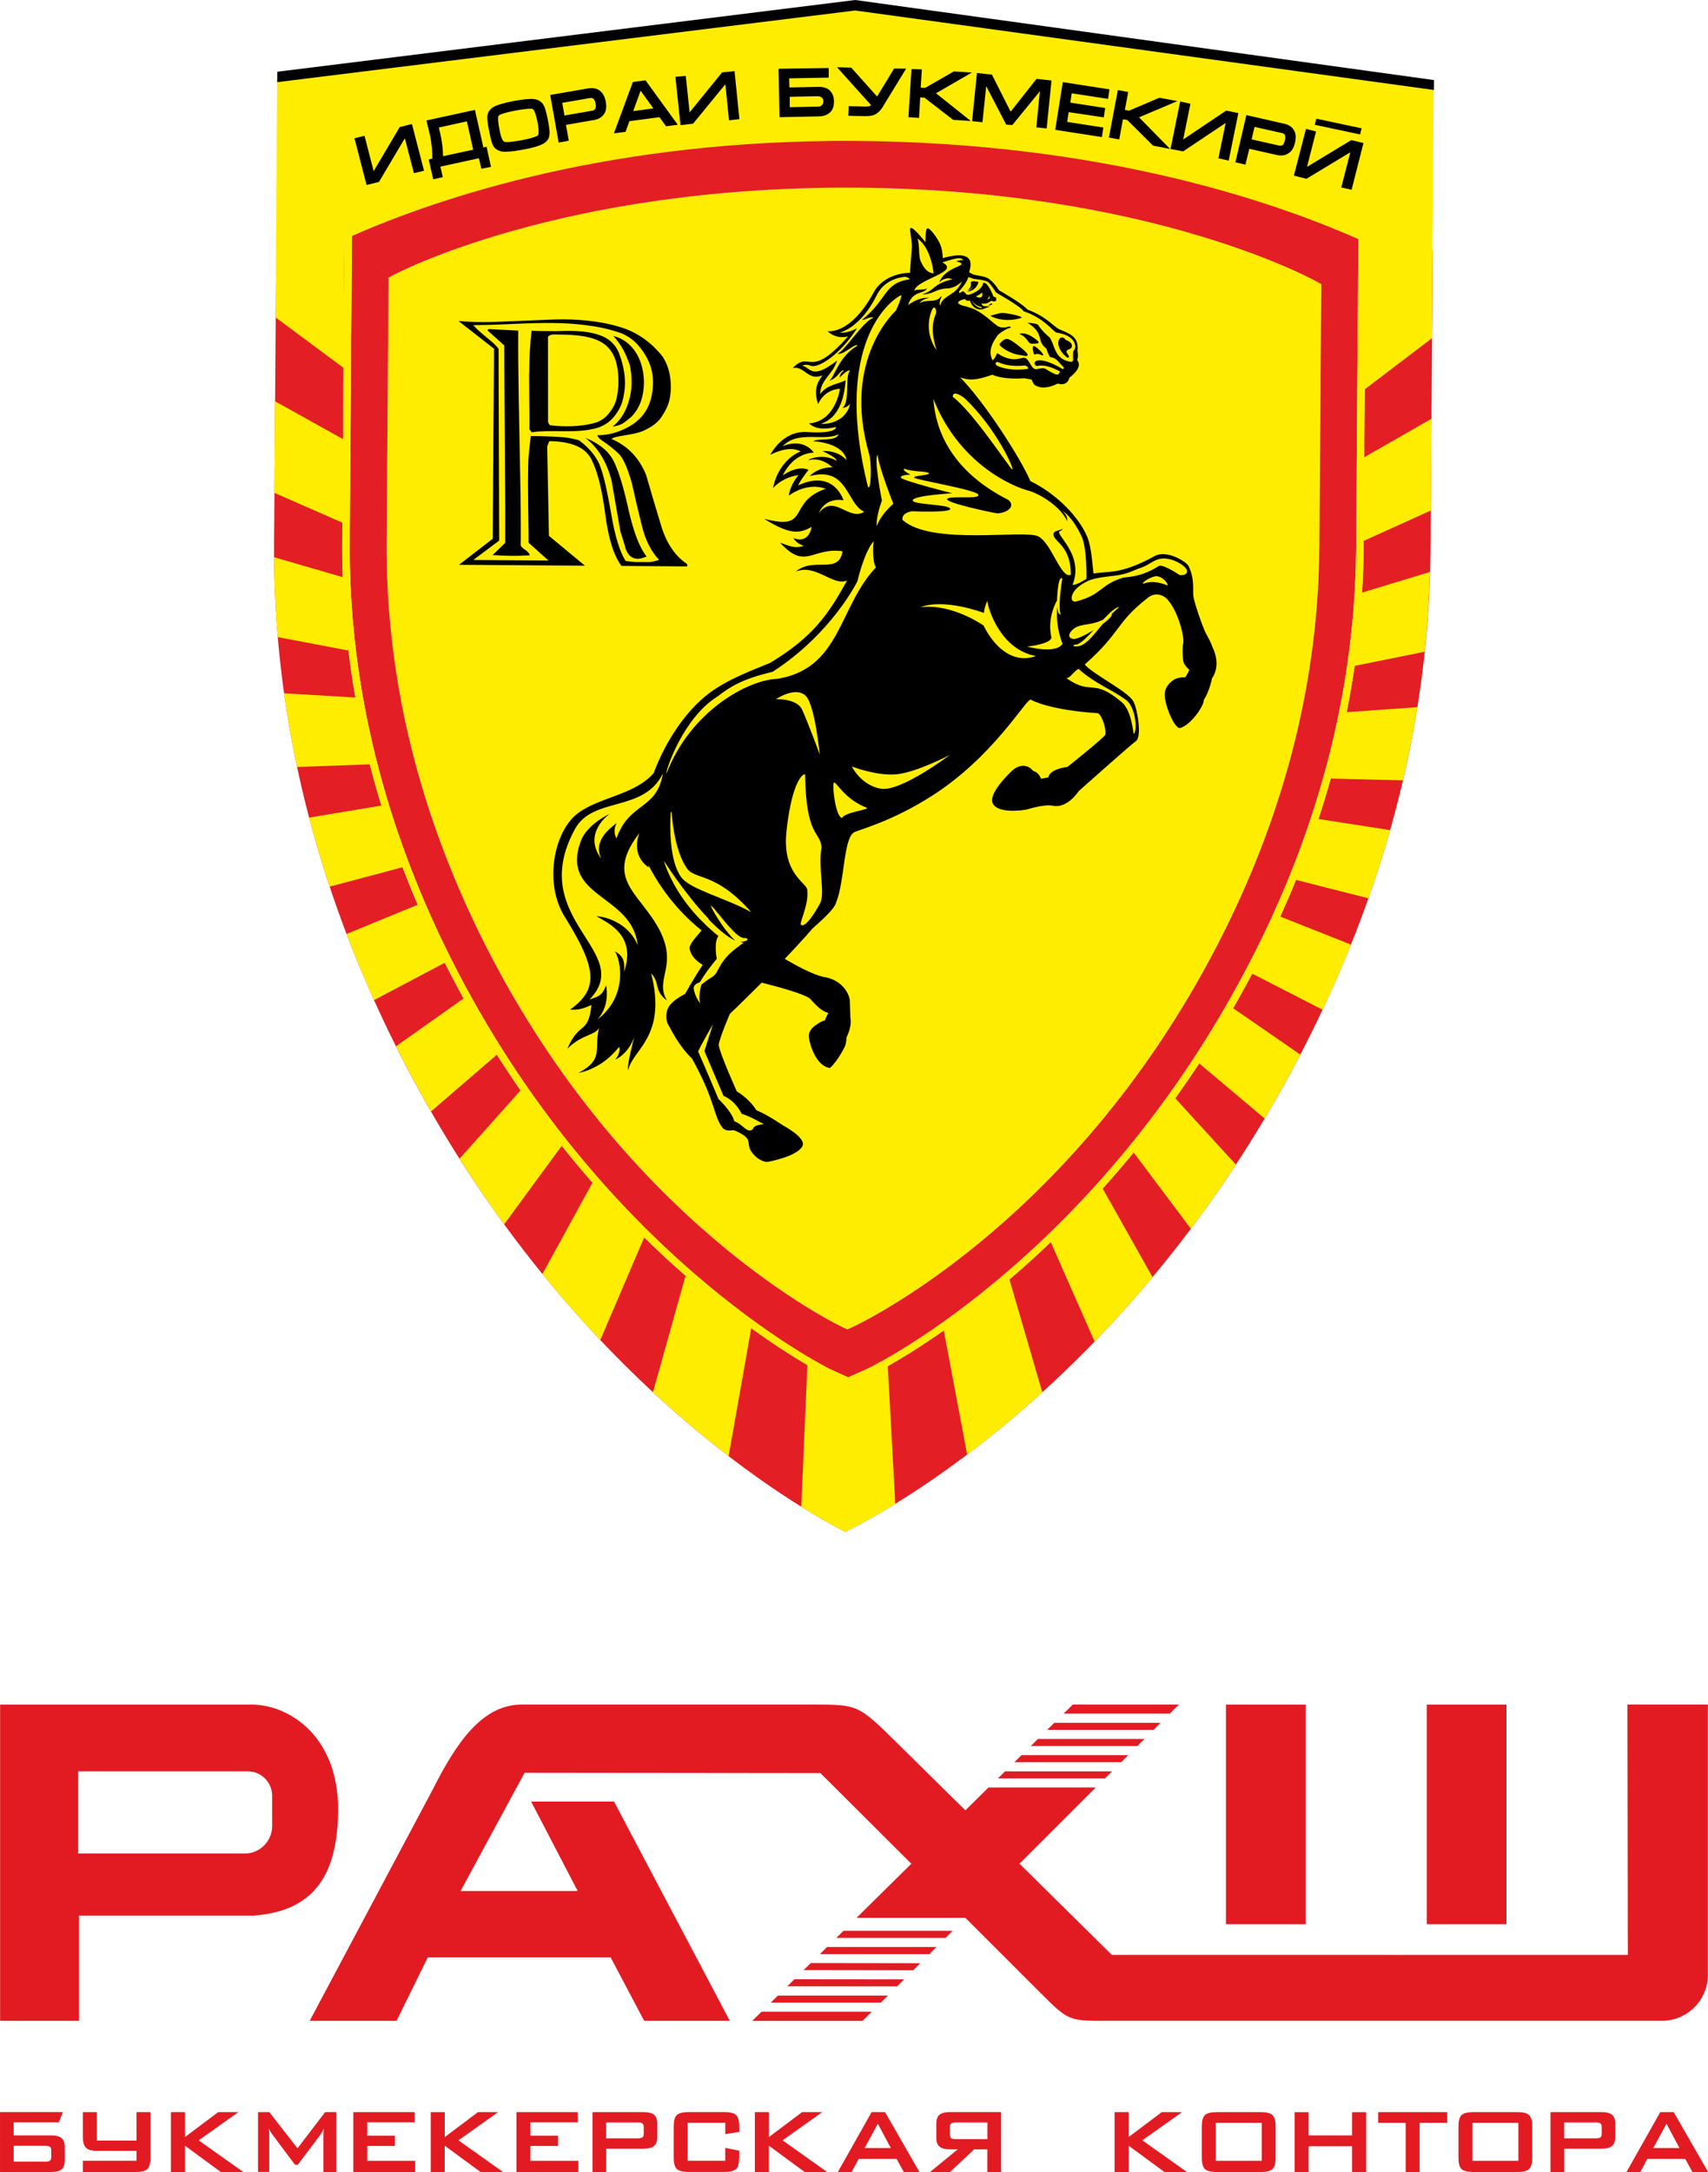
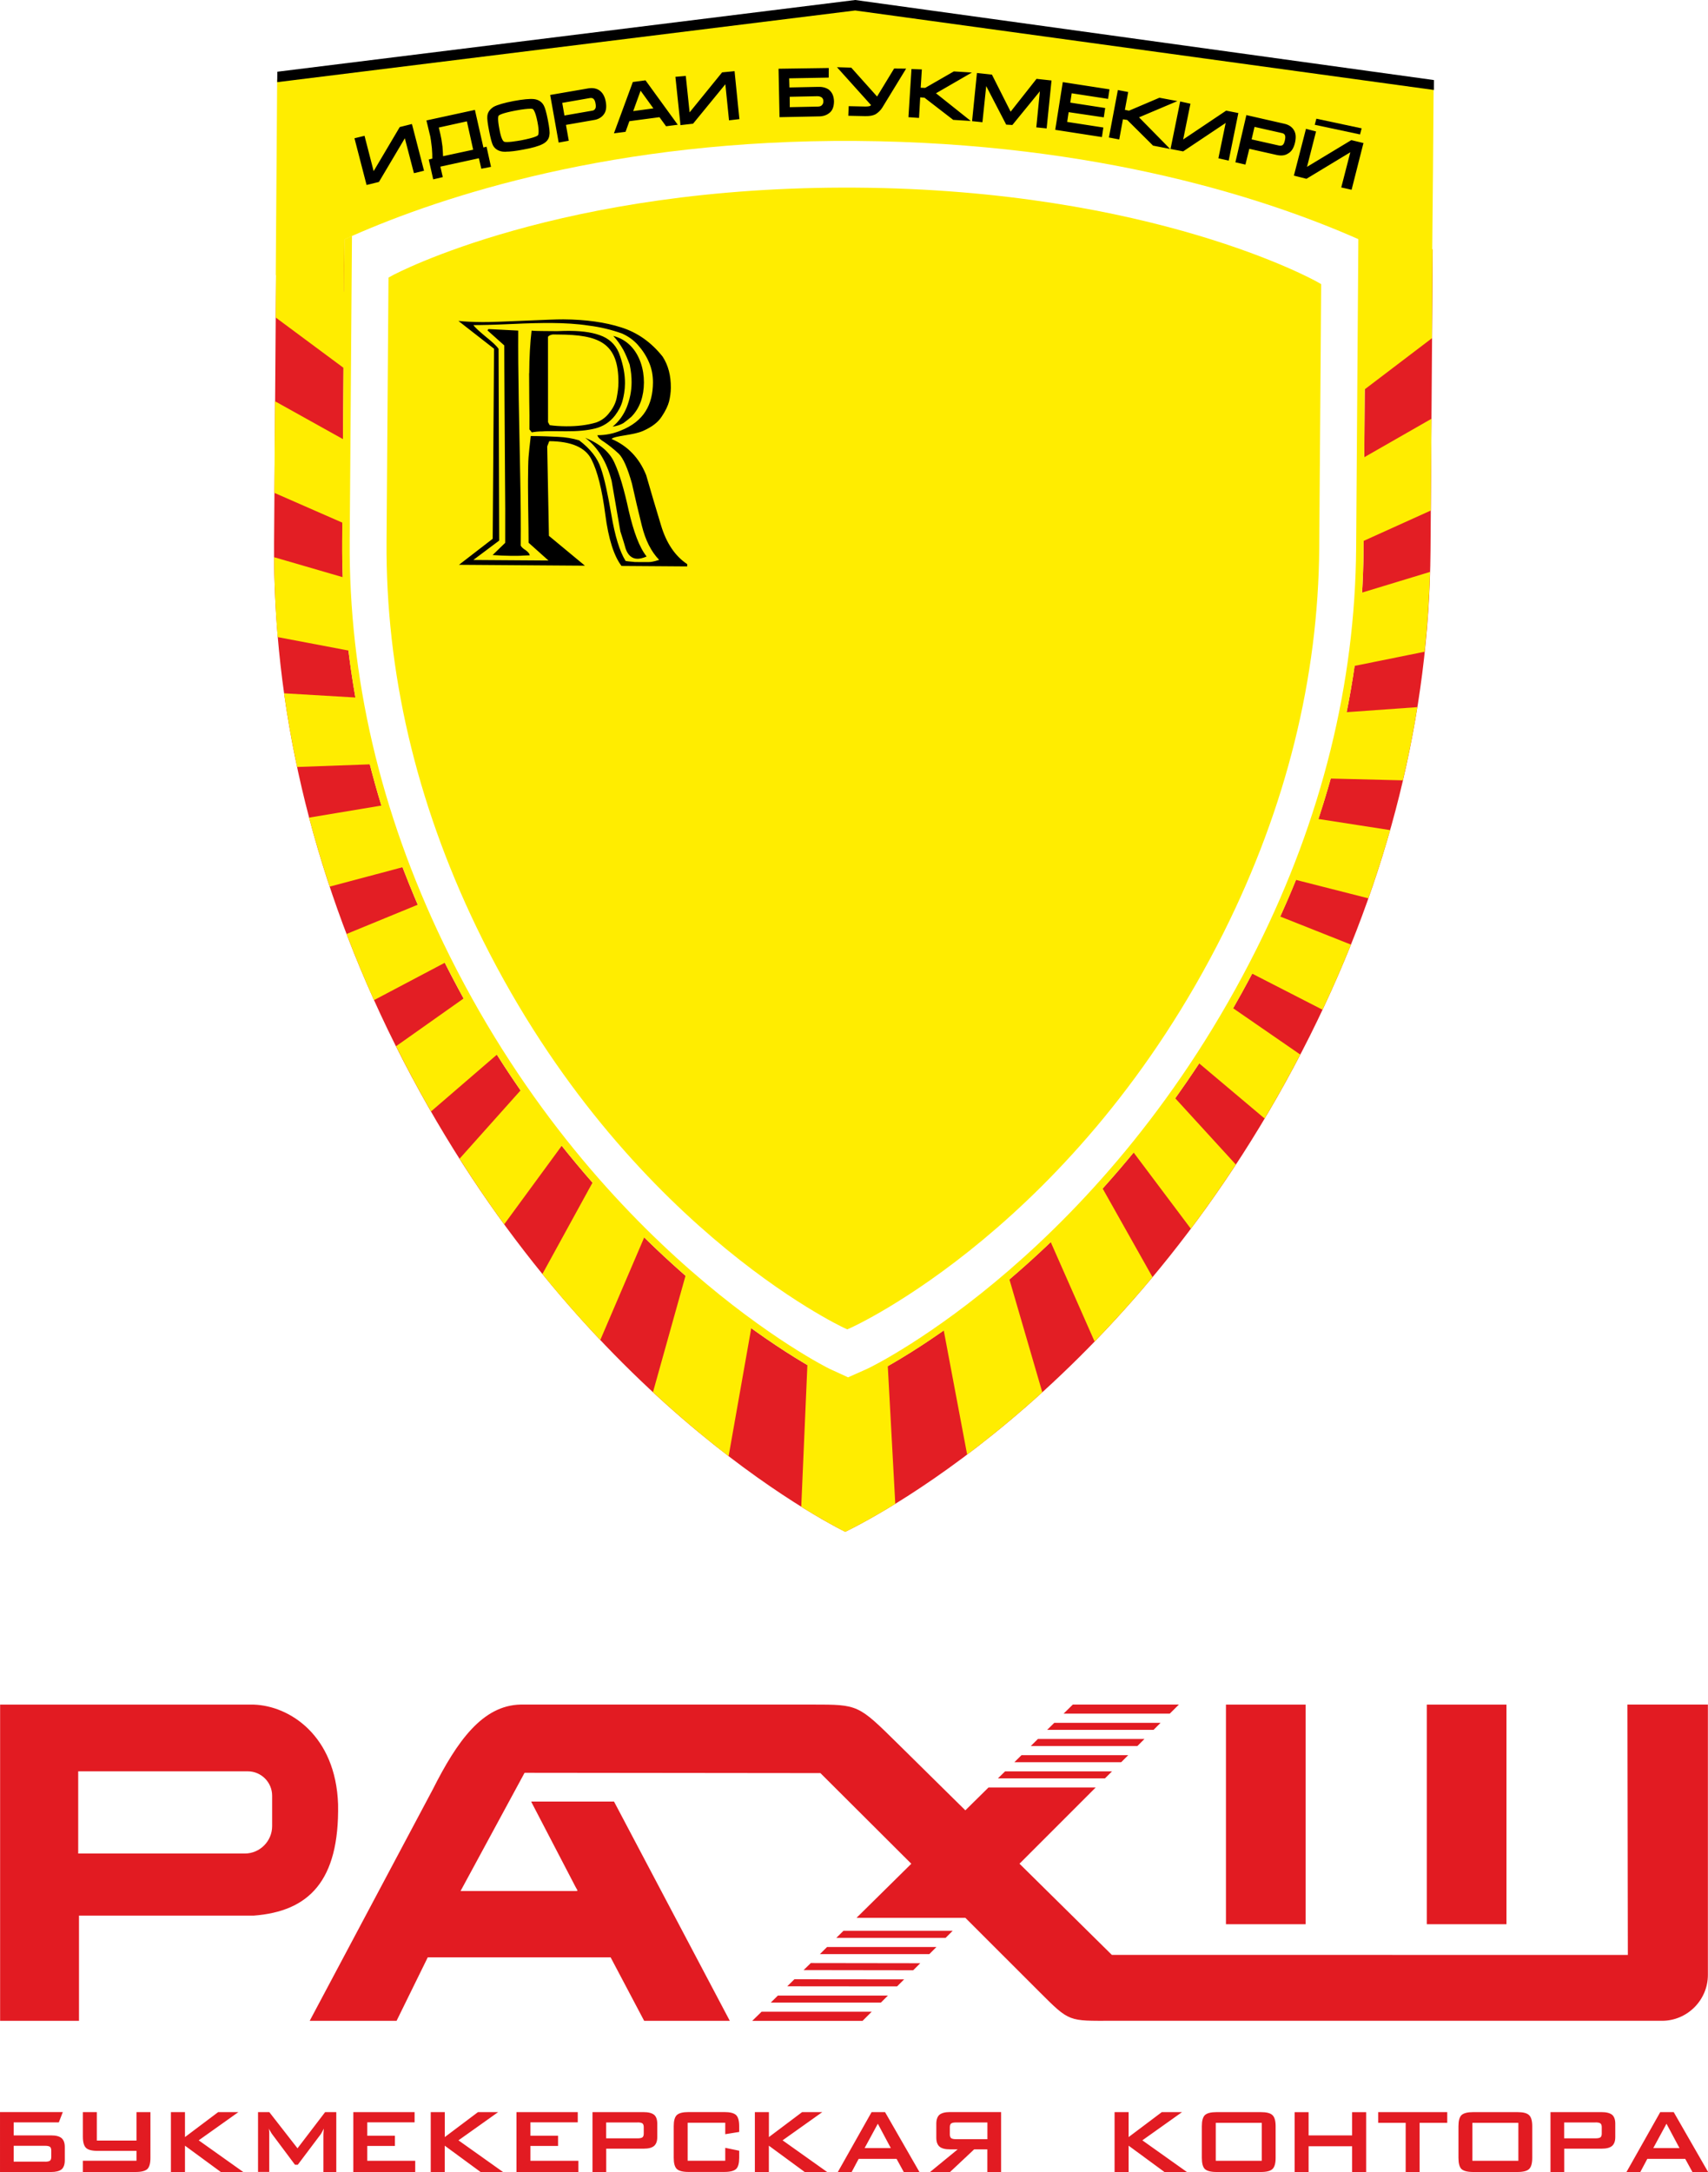
<svg xmlns="http://www.w3.org/2000/svg" xml:space="preserve" width="13.949mm" height="17.732mm" version="1.1" style="shape-rendering:geometricPrecision; text-rendering:geometricPrecision; image-rendering:optimizeQuality; fill-rule:evenodd; clip-rule:evenodd" viewBox="0 0 325.87 414.25">
  <defs>
    <style type="text/css"> .fil0 {fill:#FFED00} .fil1 {fill:#E31E24} .fil2 {fill:black} .fil3 {fill:#241C14} .fil4 {fill:#E21B22} .fil5 {fill:#E21B22;fill-rule:nonzero} </style>
  </defs>
  <g id="Слой_x0020_1">
    <g id="_1892960433280">
      <g>
        <path class="fil0" d="M74.9 52.52l-0.78 0.42 -0.37 50.29c-0.18,24.83 5.59,49.59 17.15,73.59 27.14,56.3 69.7,76.23 70.12,76.43l0.63 0.29 0.63 -0.28c0.43,-0.19 43.24,-19.53 71.2,-75.44 11.91,-23.84 18.04,-48.52 18.22,-73.34l0.37 -50.29 -0.76 -0.43c-0.31,-0.18 -31.4,-17.58 -87.9,-17.97 -56.5,-0.4 -88.2,16.56 -88.52,16.73z" />
-         <path class="fil1" d="M251.71 104.48c-0.18,24.83 -6.31,49.51 -18.22,73.35 -27.95,55.91 -70.76,75.25 -71.2,75.44l-0.63 0.28 -0.63 -0.29c-0.43,-0.19 -42.98,-20.12 -70.12,-76.43 -11.56,-24 -17.33,-48.77 -17.15,-73.59l0.37 -50.29 0.78 -0.42c0.32,-0.17 32.02,-17.13 88.52,-16.73 56.5,0.39 87.59,17.8 87.9,17.97l0.76 0.43 -0.37 50.29zm-88.29 -78.92c-45.74,-0.32 -78.49,8.27 -96.24,14.55l-0.1 12.79 -0.36 50.29c-0.19,25.87 5.81,51.64 17.82,76.6 28.33,58.78 73.29,81.1 73.74,81.3l0.59 0.27 2.93 1.35 2.95 -1.31 0.63 -0.28c2.01,-0.9 45.65,-22.68 74.42,-80.24 12.38,-24.78 18.75,-50.46 18.94,-76.34l0.37 -50.29 0.09 -12.76c-17.49,-6.53 -49.95,-15.61 -95.79,-15.93z" />
        <path class="fil1" d="M260.62 42.01l-0.46 62.53c-0.19,26.09 -6.61,51.98 -19.09,76.94 -29.54,59.09 -74.73,80.73 -75.19,80.93l-4.09 1.82 -4.15 -1.9c-0.41,-0.18 -45.83,-22.71 -74.38,-81.95 -12.11,-25.14 -18.15,-51.11 -17.96,-77.2l0.46 -62.57c-6.87,2.49 -11.27,4.56 -13.05,5.44 -0.02,2.23 -0.42,57.39 -0.42,57.39 -0.23,31.29 7.06,62.52 21.64,92.83 31.92,66.2 80.53,92.45 87.33,95.88 6.84,-3.33 55.8,-28.9 88.68,-94.64 15.03,-30.1 22.76,-61.22 22.99,-92.51 0,0 0.4,-55.17 0.42,-57.4 -1.74,-0.9 -6.02,-3.01 -12.73,-5.58z" />
        <path class="fil2" d="M94.26 66.51l-0.26 36.25 -6.43 4.96 24.03 0.17 -6.87 -5.69 -0.33 -17.05 0.39 -1.01c4.2,0.03 6.9,1.19 8.05,3.48 1.15,2.23 2.03,5.78 2.64,10.48 0.61,4.76 1.69,8 3.1,9.84l12.53 0.09 0 -0.44c-2.32,-1.54 -3.98,-4.02 -4.99,-7.39 -1.01,-3.3 -1.96,-6.54 -2.84,-9.59 -1.33,-3.31 -3.58,-5.6 -6.6,-6.89 0.56,-0.63 4.09,-0.68 6.02,-1.54 1.69,-0.75 2.85,-1.63 3.57,-2.76 0.72,-1.07 1.18,-2.08 1.38,-2.84 0.2,-0.82 0.33,-1.71 0.34,-2.6 0.02,-2.35 -0.49,-4.31 -1.57,-5.97 -2.18,-2.74 -4.81,-4.6 -7.91,-5.57 -3.03,-0.97 -6.71,-1.5 -11.03,-1.53 -1.23,-0.01 -3.75,0.1 -7.49,0.26 -3.75,0.16 -6.4,0.27 -7.95,0.26 -1.74,-0.01 -3.29,-0.09 -4.58,-0.22l6.81 5.31zm27.46 -0.7c0.9,1.02 1.6,2.1 2.11,3.31 0.25,0.57 0.44,1.21 0.57,1.84 0.12,0.64 0.18,1.33 0.18,1.97 -0.03,4.26 -1.71,7.44 -6.2,9.21 -1.36,0.56 -2.85,0.87 -4.4,0.86 0.06,0.38 0.51,0.83 1.35,1.34 0.84,0.57 1.73,1.28 2.7,2.17 0.9,0.89 1.72,2.8 2.54,5.72 0.56,2.54 1.19,5.21 1.88,8 0.69,2.79 1.77,4.96 3.31,6.55 -0.58,0.19 -1.03,0.31 -1.42,0.37 -0.32,0.06 -0.91,0.06 -1.75,0.05 -0.65,-0 -1.16,-0.01 -1.49,-0.01 -0.39,-0.07 -0.97,-0.07 -1.74,-0.2 -1.15,-1.85 -2.03,-4.77 -2.71,-8.77 -0.68,-3.93 -1.31,-6.92 -2,-8.89 -0.63,-1.97 -2.04,-3.75 -4.16,-5.35 -1.29,-0.39 -2.58,-0.59 -4,-0.66 -1.36,-0.07 -3.1,-0.15 -5.23,-0.16 -0.21,1.84 -0.35,3.17 -0.42,4.06 -0.07,0.89 -0.08,2.28 -0.1,4.37 -0,0.13 -0.01,1.78 0.03,4.95 0.04,3.17 0.09,5.51 0.08,6.97l3.79 3.39 -14.34 -0.1 4.94 -3.7 -0.12 -36.57c-0.38,-0.57 -1.22,-1.34 -2.5,-2.36 -1.22,-1.02 -1.99,-1.72 -2.31,-2.17 1.23,0.01 3.62,-0.04 7.17,-0.2 3.56,-0.17 6.14,-0.21 7.69,-0.2 2.58,0.02 4.97,0.16 7.17,0.5 2.2,0.27 4.32,0.79 6.32,1.5 1.16,0.52 2.19,1.22 3.09,2.24l0 -0zm-28.72 -2.8l3.21 2.87c-0.01,1.84 0.03,5.45 0.05,10.65 0.03,5.26 0.06,9.95 0.09,14.13 0.04,4.18 0.07,8.49 0.04,12.87l-2.41 2.33c1.16,0.07 2.32,0.14 3.49,0.15 0.97,0 1.74,0.01 2.32,-0.05 0.58,0 1.03,-0.06 1.29,-0.05 -0.07,-0.32 -0.32,-0.64 -0.77,-0.96 -0.52,-0.32 -0.84,-0.64 -0.96,-0.89 0.03,-3.87 -0,-8.24 -0.1,-13.18 -0.09,-4.88 -0.19,-9.83 -0.28,-14.71 -0.09,-4.95 -0.12,-9.32 -0.1,-13.12l-5.68 -0.29 -0.19 0.25zm7.95 8.17c-0.01,1.78 0.04,3.55 0.03,5.39 0.05,1.77 0.04,3.55 0.03,5.32l0.45 0.57c0.65,-0.12 1.29,-0.18 2,-0.18 0.71,-0.06 1.36,-0.05 2.07,-0.05l2.46 0.02c2.26,0.02 4.07,-0.16 5.56,-0.53 1.49,-0.37 2.79,-1.18 3.77,-2.45 0.72,-0.95 1.18,-1.83 1.44,-2.78 0.26,-0.95 0.47,-2.09 0.48,-3.36 0.01,-1.65 -0.3,-3.36 -0.93,-5.2 -0.57,-1.84 -1.72,-3.06 -3.27,-3.76 -1.61,-0.71 -3.67,-1.04 -6.26,-1.06 -0.52,-0 -1.36,-0.01 -2.52,0.05 -1.1,-0.01 -1.94,-0.01 -2.45,-0.02 -0.84,-0.01 -1.68,-0.01 -2.39,-0.08 -0.28,2.34 -0.43,5.07 -0.45,8.11zm17.92 -4.56c0.51,0.95 0.89,1.91 1.27,2.92 0.25,1.21 0.37,2.35 0.36,3.42 -0.01,1.71 -0.35,3.23 -0.94,4.75 -0.59,1.45 -1.51,2.71 -2.68,3.66 0.84,-0.12 1.55,-0.37 2.07,-0.68 0.52,-0.38 0.97,-0.75 1.5,-1.19 0.85,-0.88 1.43,-1.83 1.83,-2.97 1.5,-4.3 0.19,-11.08 -5.27,-12.46 0.77,0.83 1.34,1.66 1.85,2.55zm-2.18 25.08c0.56,3.24 1.12,6.41 1.67,9.65 0.19,0.64 0.57,1.71 1.01,3.3 0.44,1.27 1.21,1.91 2.25,1.92 0.45,0 1.03,-0.12 1.75,-0.43 -1.41,-1.78 -2.48,-4.71 -3.42,-8.77 -0.87,-4 -1.76,-7.05 -2.71,-9.09 -0.89,-2.03 -2.75,-3.63 -5.59,-4.79 2.44,1.85 4.1,4.59 5.04,8.21zm1.3 -18.69c-0.01,0.95 -0.14,1.9 -0.34,2.91 -0.2,0.95 -0.66,1.9 -1.38,2.78 -0.65,0.88 -1.5,1.51 -2.53,1.88 -1.68,0.5 -3.62,0.74 -5.76,0.72 -1.16,-0.01 -2.19,-0.08 -3.1,-0.21l-0.32 -0.57 -0.01 -16.29c0.2,-0.25 0.52,-0.38 0.91,-0.44 0.32,0 0.64,0 1.03,0.01 7.75,0.04 11.55,1.53 11.5,9.21z" />
-         <path class="fil2" d="M184.93 51.95c0.44,0.22 0.71,0.4 0.85,0.44 0.28,0.08 1.92,0.29 2.53,0.59 1.2,0.6 2.3,2.39 2.3,2.39 0,0 4.36,2.45 5.42,3.67 3.86,1.44 5.14,3.45 6.15,3.79 1.49,0.69 3.8,1.23 3.39,4.1 0.22,1.03 -0.05,1.77 -0.05,1.77 0,0 1.34,1.19 -1.47,3.31 -0.49,1.84 -2.25,1.14 -2.25,1.14 0,0 -2.64,1.5 -4.41,0.26 -0.47,-0.55 -0.54,-1.01 -0.54,-1.01l-1.42 -0.26c0,0 -3.83,0.36 -6.09,-0.67 -3.88,1.36 -4.79,0.89 -6.13,0.52 4.69,4.77 11.57,15.5 13.37,19.76 5.34,2.62 9.36,7.09 10.84,10.6 0.96,2.27 1.06,6.64 1.25,7.05 2.72,-0.58 4.88,0.36 11.66,-3.36 2.25,-1.24 6.02,1.07 6.44,1.93 1.21,2.48 0.77,4.66 0.92,5.8 0.16,1.15 1.76,5.83 2.35,6.95 0.6,1.13 0.96,1.75 1.27,2.64 1.81,3.73 -0.06,5.98 -0.06,5.98 0,0 -0.49,2.53 -1.56,4.11 -0,1.31 -2.64,4.95 -4.55,5.4 -1.07,0.25 -3.28,-5.05 -2.88,-6.91 0.34,-1.59 1.81,-2.42 2.24,-2.56 0.43,-0.13 1.2,-0.24 1.62,-0.19 0.36,-0.46 0.8,-1.43 0.8,-1.43 0,0 -0.96,-0.82 -1.13,-1.54 -0.17,-0.71 -0.24,-3.01 -0.04,-3.51 0.25,-1.17 -0.89,-5.94 -2.95,-8.31 -0.21,-0.37 -1.96,-1.83 -3.77,-0.42 -6.3,4.92 -4.99,6.49 -12.08,12.76 1.87,2.05 8.18,5.07 9.29,7.04 0.78,1.39 1.63,6.72 0.52,7.53 -1.11,0.8 -10.96,9.58 -10.96,9.58 0,0 -2.06,3.25 -4.81,2.81 -1.57,-0.45 -5.11,0.7 -5.11,0.7 0,0 -4.91,0.93 -6.32,-0.92 -1.42,-1.84 3.11,-6.08 3.52,-6.47 0.41,-0.39 2.35,-1.98 4.06,0.03 1.18,0.34 1.47,1.5 1.47,1.5l1.41 -0.28c0,0 0.07,-0.81 1.26,-1.35 1.19,-0.54 2.38,-0.64 2.38,-0.64 0,0 6.94,-5.53 7.22,-6.14 0.28,-0.61 -0.5,-3.63 -1.4,-4.11 -8.99,-0.57 -12.5,-2.37 -12.85,-2.61 -1.04,0.17 -7.22,11 -18.87,18.4 -7.84,5.02 -14.18,6.5 -14.84,6.96 -2,1.17 -1.77,9.4 -3.38,13.3 -0.19,0.81 -1.05,1.96 -4.48,4.98 -1.61,1.86 -3.47,3.87 -5.34,5.83 2.35,1.37 5.2,2.9 7.28,3.42 2.78,0.35 4.77,2.24 5.15,4.49l0.09 3.32c0,0 0.43,1.33 -0.73,3.74 0.01,0.71 -0.26,1.62 -0.26,1.62 0,0 -1.34,2.86 -2.91,4.22 -2.56,-0.35 -3.8,-4.25 -4.01,-5.81 -0.21,-1.61 1.57,-2.53 1.57,-2.53 0,0 0.6,-0.51 1.5,-0.74 0.02,-0.21 0.39,-0.99 0.64,-1.4 -1.51,-0.46 -2.42,-1.61 -3.56,-2.8 -1.25,-0.89 -5.81,-2.16 -9.16,-3 -3.41,3.43 -6.07,5.96 -6.07,5.96 0,-0 -1.89,4.37 -2.13,5.88 0.13,1.53 3.46,8.91 3.46,8.91 0,0 2.21,1.2 3.73,3.58 2.25,0.93 5.13,2.93 5.13,2.93 0,0 4.57,2.4 3.63,3.99 -1.19,2.01 -6.7,2.95 -6.7,2.95 0,0 -1.48,0.02 -2.85,-1.75 -1.08,-1.4 -0.27,-2.14 -1.27,-3.06 -0.39,-0.36 -1.71,-1.13 -2.3,-1.24 -0.99,0.12 -1.65,0.09 -2.16,-0.54 -1.7,-2.28 -1.29,-5.12 -5.77,-13.14 -2.49,-2.39 -3.87,-5.31 -4.66,-6.71 -0.08,-0.18 -0.57,-1.53 0.13,-2.96 0.7,-1.44 3.21,-2.64 3.21,-2.64 0,0 1.82,-3.25 3.38,-5.55 -1.14,-0.66 -2.24,-1.65 -2.49,-3.03 -0.16,-0.87 1.1,-2.12 2.27,-3.54 -2.42,-1.91 -6.85,-6.02 -10.13,-12.44 0.01,0.14 0.03,0.29 0.05,0.44 -2.4,-1.64 -2.68,-4.28 -1.78,-6.58 -5.97,7.75 -1.44,10.63 2.3,16 6.24,8.95 0.22,11.41 2.96,15.96 -2.55,-1.89 -1.26,-3.3 -3.02,-5.19 3.09,12.18 -3.67,14.58 -4.37,18.48 -0.4,-0.64 1.16,-6.39 1.16,-6.39 0,0 -0.9,3.03 -3.64,4.38 0.97,-1.2 0.9,-2.4 0.68,-2.39 -1.57,1.98 -4.04,4.13 -7.72,4.93 5.14,-2.74 2.78,-4.64 4.07,-9.14 -0.23,2.04 -3.32,1.53 -6.18,4.53 2.32,-5.43 3.96,-2.57 4.61,-8.34 -1.05,0.33 -1.81,0.99 -4.09,0.86 5.45,-3.86 5.16,-7.77 -0.84,-17.43 -4.36,-6.68 -2.13,-16.72 2.33,-20.02 4.27,-3.16 10.82,-3.48 14.47,-7.67 2.28,-6.13 6.16,-11.91 10.62,-15.26 3.82,-2.83 8.69,-4.52 11.59,-5.75 8.37,-5.06 11.19,-9.42 14.7,-15.73 -2.68,1.21 -6.02,-3.28 -9.79,-1.67 3.34,-2.94 8.18,0.7 8.91,-3.89 -5.88,-0.82 -6.99,3.72 -11.91,-1.63 1.88,0.62 2.79,1.2 4.53,0.57 -1.44,-0.36 -2,-1.49 -2,-1.49 0,0 2.71,1.47 3.51,-2.1 -2.01,1.04 -3.67,1.88 -9.09,-1.55 9.02,2.42 4.24,-3.13 11.76,-5.73 -3.78,-1.32 -7.02,1.31 -7.02,1.31 0,0 -0.01,-1.65 1.82,-3.91 -3.28,0.48 -4.85,2.48 -4.85,2.48 0,-0 0.69,-5.01 5.25,-7 -2.36,-1.3 -5.79,0.67 -5.79,0.67 0,0 2.28,-4.69 7.06,-4.36 5.74,0.4 5.49,-0.98 5.49,-0.98 0,0 -3.43,1.05 -5.15,-0.67 5.08,-0.36 5.9,-6.6 5.9,-6.6 0,0 -2.86,-0.03 -4.17,2.92 -1.21,-3.45 0.65,-5.04 0.82,-5.49 -2.73,1.18 -3.42,-1.88 -5.67,-1.38 3.42,-3.56 3.04,2.48 10.56,-6.04 -2.48,0.61 -3.92,-1.01 -3.92,-1.01 0,0 4.18,0.86 8.62,-7.02 2.08,-4.26 7.13,-4.09 7.13,-4.09 0,0 0.06,-1.41 0.3,-4.37 0.2,-1.11 -0.33,-3.56 -0.29,-3.99 0.12,-1.09 2.93,2.51 2.93,2.51 0,0 -0.05,-2.54 0.36,-2.64 0.56,-0.15 2.29,2.31 2.64,3.56 0.35,1.25 0.25,2.11 0.34,2.11 6.99,-1.99 5.02,2.29 4.99,2.78zm4.02 8.28c0,0 2.41,1.51 5.92,0.39 0.54,-0.22 -2.82,-1.03 -3.9,-0.91 -0.63,0.07 -2.03,0.52 -2.03,0.52zm8.25 5.77c0.32,-0.1 2,1.49 1.82,1.74 -0.17,0.25 -0.79,-0.56 -1.66,-0.09 -0.25,-0.32 -0.49,-1.55 -0.17,-1.65zm-4.89 -1.33c0.7,0.16 2.45,1.6 2.98,2.06 1.43,1.25 0.66,1.3 -0.39,1.02 -2.24,-0.16 -4.5,-1.85 -4.18,-2.18 0.46,-0.48 0.89,-1.06 1.59,-0.9zm11.38 3.55c-0.83,-0.43 -2.43,-2.42 -1.49,-3.68 0.67,-0.52 1.1,0.28 1.1,0.28 0,0 1.28,0.39 1.2,1.15 0.12,0.66 -0.96,0.59 -1.02,1.03 -0.06,0.44 0.92,1.12 0.22,1.22zm-7.7 -6.67c2.07,0.13 2.1,0.46 2.1,0.46 0,0 0.56,1 2.16,2.34 1.11,1.5 0.79,4.26 4.22,4.69 0.22,-0.21 0.36,-0.44 0.25,-0.7 -0.02,-0.05 0.01,-1.28 0.05,-1.33 0.58,-0.75 0.34,-1.12 0.32,-1.25 -0.14,-0.63 -0.3,-0.78 -0.57,-1.07 -0.82,-0.91 -2.36,-1.14 -2.96,-1.27 -0.6,-0.13 -2.3,-2.75 -6.25,-4.05 -0.53,-0.9 -5.28,-3.58 -5.28,-3.58 0,0 -1,-1.65 -1.58,-2.04 -0.58,-0.38 -2.7,-0.56 -2.7,-0.56 0,0 -0.74,-0.3 -0.99,-0.34 -0.39,1.28 -1.72,2.63 -1.72,2.63 0,0 -0.27,0.72 0.34,0.23 0.61,-0.49 0.76,0.48 1.23,0.52 0.47,0.04 2.82,-0.86 2.97,-2.3 0.97,-0.18 1.97,2.67 1.97,2.67 0,0 0.34,0.04 0.45,0.14 0.11,0.1 0.07,0.58 0.07,0.58 0,0 -0.24,0.33 -0.98,0.04 -0.86,0.79 -1.78,0.51 -1.78,0.51 0,0 -0.06,0.4 0.43,0.51 0.4,0.08 0.89,-0.01 1.04,0.21 -0.53,-0.06 -1.03,0.43 -1.64,0.43 -0.77,-0.01 -1.6,-0.28 -2.1,-1.7 -0.65,0.24 -0.96,-0.31 -0.96,-0.31l-0.71 0.24c0,0 -1.72,0.6 0.83,1.17 0.23,0.05 0.46,0.12 0.69,0.21 2.41,0.59 4.85,3.35 5.71,3.69 0.39,0.15 0.82,0.16 1.18,0.12 0.25,-0.05 0.48,-0.11 0.66,-0.13 0.08,-0.02 0.13,-0.04 0.13,-0.04 0,0 0.07,0.01 0.13,0.04 0.1,0.02 0.16,0.07 0.19,0.15 -0.11,0.03 -0.23,0.06 -0.36,0.11 -0.1,0.04 -0.21,0.09 -0.35,0.14 -0.8,0.36 -1.72,0.98 -2.02,1.49 -0.33,0.56 -1.85,2.42 -0.81,4.49 0.62,-0.23 0.85,-1.7 1.02,-1.26 3.2,2.06 4.53,0.46 5.32,0.89 0.8,0.43 1.14,2.28 2.09,2.08 2.05,-0.43 1.38,0.03 3.51,0.95 0.7,0.3 0.86,-0.25 0.9,-0.52 -2.99,-1.6 -4.11,-1.02 -4.35,-1.03 -0.27,-0 -0.76,-0.52 -0.19,-0.96 1.36,-0.5 3.75,0.74 5.16,1.59 0.06,-0.1 0.12,-0.21 0.2,-0.34 -0.77,-0.57 -1.34,-1.92 -2.64,-1.96 -0.4,-0.58 -0.73,-1.54 -0.73,-1.66 -2.04,-1.51 -0.21,-2.8 -3.65,-4.95zm6.41 9.42c-0.07,-0.04 -0.13,-0.07 -0.19,-0.11 0.02,0.1 0.07,0.19 0.19,0.11zm-14.01 -12.58c0,0 0.55,-0.36 0.63,-0.48 0.08,-0.11 0.24,-0.06 0.25,0.09 0,0.15 -0.87,0.38 -0.87,0.38zm6.16 5.33c0.04,-0.25 1.66,-0.38 3.57,1.43 0.25,0.42 -0.45,0.37 -1.24,0.41 -0.79,0.04 -0.78,-1.23 -2.33,-1.83zm-15.36 -9.85c0.16,-0.16 1.18,-1.19 2.52,-0.61 -3.98,0.98 -3.1,2.03 -5.75,2.87 1.99,0.06 2.54,-1.03 4.68,-1.11 1.22,-0.05 2.23,-0.64 2.94,-1.41 -0.36,0.77 -0.8,1.39 -1.12,1.68 -0.89,0.97 -2.89,1.52 -3.08,3.07 -0.4,-1.15 0.61,-1.95 0.15,-1.81 -1.02,1.36 -2.81,0.41 -4.06,1.28 0.07,-0.25 0.69,-0.85 1.85,-1.02 -1.78,-0.2 -3.48,0.95 -4.07,1.36 0.95,-2.91 3.09,-1.98 3.63,-3.21 -0.46,0.43 -1.71,0.12 -2.45,0.46 0.62,-2.25 8.98,-3.57 5.34,-5.38 2.17,-0.64 3.49,-1.16 4.03,-0.42 -0.35,-0.05 -0.8,0.01 -1.35,0.22 3.19,0.91 -2.02,0.71 -3.25,4.02zm5.48 1.42c0.15,0.07 0.62,-0.22 0.99,-0.6 -0.43,0.66 -1.2,0.9 -1.2,0.9 0,0 1.42,0.13 2.15,-1.51 0.14,-0.37 -0.22,-0.47 -0.47,-0.33 -0.11,-0.28 -0.92,0.02 -0.92,0.02 0,0 0.28,0.97 -0.55,1.5zm2.69 0.49c0,0 0.21,0.66 -0.16,0.9 -0.37,0.25 -0.91,-0.09 -0.99,-0.19 0.63,-0.19 1.15,-0.71 1.15,-0.71zm1.34 0.56c0.13,0.13 0.09,0.57 0.09,0.57 0,0 -0.2,0.14 -0.48,0.22 0.34,-0.34 0.38,-0.46 0.39,-0.8zm-3.24 1.02c0.59,1.01 1.84,1.21 1.84,1.21 0,0 0.1,0.21 -0.15,0.19 -1.06,-0.17 -1.8,-1.37 -1.69,-1.4zm4.67 11.71c-0.28,0.31 -0.3,0.23 0.07,0.68 2.59,1.19 5.91,0.59 5.91,0.59 0,0 0.24,-0.33 -0.5,-0.63 -4.24,0.39 -5.2,-0.94 -5.48,-0.63zm-12.01 -16.94c0,0 -1.35,0.12 -2.32,-2.02 -0.66,-1.14 -0.25,-2.9 -0.74,-4.61 2.64,1.82 3.06,6.63 3.06,6.63zm0.56 14.62c-0.12,-0.13 -2.64,-3.46 -0.84,-7.71 0.58,-1.05 0.93,0.36 0.69,0.86 -0.48,1.03 -1.03,3.22 0.15,6.85zm-5.92 -13.96c0,0 -3.81,0.08 -5.49,3.5 -3.12,6.36 -7.08,7.14 -7.08,7.14 0,-0 1.41,0.25 3.34,-0.85 -2.62,4.1 -5.76,6.49 -7.58,7.1 -1.72,0.49 -1.18,-0.46 -2.96,0.04 1.72,0.37 1.79,2.86 6.72,-0.96 -0.9,2.81 -3.17,3.61 -3.23,6.41 1.23,-1.76 3.13,-1.82 4.85,-2.64 -0.5,7.31 -4.18,8.03 -4.75,8.33 5.02,0.01 5.61,-3.81 5.61,-3.81 0,0 -0.67,0.78 -1.45,0.72 1.51,-1.09 0.39,-6.31 1.47,-7.07 -0.58,-0.3 -1.98,1.31 -1.98,1.31 0,0 -0.11,-0.67 0.77,-1.36 -0.7,-0.18 -1.06,1.43 -2.82,1.99 1.06,-0.67 1.74,-4.55 5.38,-6.7 -0.18,-0.71 -2.91,2.05 -3.79,1.47 1.06,-0.02 4.93,-6.2 6.85,-6.79 -0.42,-0.45 -1.9,0.62 -2.12,0.35 4.81,-3.84 4.11,-7 8.96,-7.68 0.16,-0.3 -0.7,-0.5 -0.7,-0.5zm-5.49 47.58c0.72,-2.22 3.17,-4.29 3.17,-4.29 0,0 -2.61,-6.47 -3.02,-9.34 -0.72,0.92 0.84,8.73 0.84,8.73 0,0 -1.17,3.06 -0.99,4.9zm4.59 -44.05c0.5,-0.27 -0.91,2.9 -0.91,2.9 0,0 -10.37,9.16 -5.16,27.27 0.6,2.07 0.36,7.57 -0.22,6.28 -6.25,-25.21 2.77,-34.56 6.29,-36.46zm-15.64 41.54c2.97,-3.8 5.59,1.59 8.67,-0.25 -3.44,-1.55 -3.08,-8.75 -10.41,-6.81 1.83,-1.86 4.36,-1.66 4.36,-1.66 0,0 -2.12,-2.12 -4.65,-1.35 0.11,-0.31 2.96,-1.35 5.42,0.09 -0.02,-0.69 -2.69,-1.84 -2.69,-1.84 0,0 2.76,-0.33 4.58,1.71 -0.53,-3.18 -5.86,-3.63 -6.35,-3.55 0.89,-0.75 4.3,0.14 4.86,-1.39 -2.77,1.47 -7.72,-0.83 -10.69,2.29 4.13,-1.69 5.94,1.23 5.94,1.23 0,0 -3.75,-0.15 -5.92,4.34 3.16,-2.14 4.91,-1.05 4.91,-1.05 0,0 -1.63,2.07 -1.96,2.95 6.83,-3.19 8.64,2.85 8.64,2.85 0,0 -3.3,-0.79 -4.72,2.44zm27.8 -21.93c-0.91,-0.7 -2.28,-1.4 -2.24,-0.24 3.91,2.92 10.8,13.55 11.34,13.84 0.55,0.28 -2.88,-7.71 -9.1,-13.6zm-17.34 27.3c-0.26,1.81 -0.06,4.42 0.45,4.97 -7.2,7.59 -6.68,19.35 -18.89,21.28 -5.53,0.18 -16.56,6.15 -21.11,18.13 -0.14,-0.76 3.29,-10.8 9.76,-14.77 2.37,-1.82 4.55,-3.29 10.51,-4.71 11.37,-7.34 16.19,-17.29 16.19,-17.29 0,0 1.24,-5.47 3.08,-7.61zm-54.23 87.42c8.96,-9.18 -12.26,-15.17 -2.75,-32.54 3.43,-6.27 13.08,-3.07 16.77,-10.58 -1.17,7.04 -6.39,5.37 -8.86,12.39 -0.58,-1.12 -0.39,-2.15 0.05,-2.95 -0.95,0.77 -4.71,3.27 -2.91,6.86 -3.74,-4.96 1.57,-8.61 1.57,-8.61 0,0 -4.33,1.96 -5.52,5.22 -3.95,10.85 9.84,10.09 10.85,19.82 -1.28,-3.26 -4.61,-5.24 -7.88,-5.54 1.96,1.24 7.77,3.49 5.29,10.64 0.2,-2.19 -0.25,-3.14 -1.84,-3.96 0.7,0.35 3.28,8 -3.25,13.06 2.04,-2.25 1.93,-5.04 1.68,-6.56 -0.81,2.08 -1.47,2.13 -3.2,2.74zm15.51 -35.62c0.06,-0.08 0.11,-0.16 0.17,-0.25 0.16,2.36 0.76,7.69 2.9,10.8 1.6,2.32 5.49,0.65 12.31,8.4 -5.09,-2.81 -11.68,-4.33 -13.39,-6.7 -2.23,-3.08 -2.15,-9.42 -1.99,-12.26zm7.29 20.37l0 0 0.15 0.15 0 0 0.01 0.01c0.09,0.09 0.18,0.19 0.28,0.28l0.01 0.01c1.54,1.54 3.11,2.84 4.58,3.57l0 0 0 0 -0.06 -0.06 -0.05 -0.05 -0.01 -0.01 0 0 -0.06 -0.06 -0 -0c-0.13,-0.12 -0.26,-0.26 -0.41,-0.42l-0.02 -0.01 -0 -0.01 -0.07 -0.07 -0 -0 -0.07 -0.07 -0.01 -0.01 -0.06 -0.07 -0.02 -0.02 -0.01 -0.01c-0.05,-0.05 -0.09,-0.11 -0.14,-0.17l-0 -0 -0.07 -0.09 -0 -0 -0.04 -0.04 -0.05 -0.06 0 0 -0.14 -0.17 -0.02 -0.03 -0.01 -0.01 -0.07 -0.09 -0 -0.01 -0.08 -0.09 -0 -0 -0.07 -0.09 -0.01 -0.01 -0.07 -0.08 -0.02 -0.02 -0.06 -0.07 -0.08 -0.1 -0.04 -0.04 -0.04 -0.06 -0.04 -0.05 -0.04 -0.05 -0.05 -0.07 -0.03 -0.04 -0.08 -0.11 -0.07 -0.09 -0.01 -0.01 -0.07 -0.1 -0 -0 -0.08 -0.11 -0 -0.01 -0.07 -0.1 -0.01 -0.02 -0.06 -0.09 -0.15 -0.21 -0.04 -0.05 -0.04 -0.06 -0.04 -0.06 -0.03 -0.05 -0.05 -0.07 -0.02 -0.04 -0.06 -0.09 -0.02 -0.02 -0.07 -0.11 -0.07 -0.11 -0 -0 -0.07 -0.11 -0 -0.01 -0.07 -0.1 -0.07 -0.11 -0.02 -0.03 -0.05 -0.08 -0.07 -0.1 -0 -0.01 -0.04 -0.05 -0.04 -0.06 -0.01 -0.01c-0.32,-0.51 -0.61,-1.01 -0.85,-1.48l-0.04 -0.09 -0 -0.01c-0.11,-0.22 -0.2,-0.43 -0.29,-0.62 0.08,-0.03 0.26,0.14 0.53,0.44l0 0 0.06 0.07 0.02 0.02 0 0 0.07 0.08 0.01 0.01 0.04 0.04 0.04 0.05 0.02 0.03 0.06 0.07 0.01 0.01 0.07 0.09 0 0.01 0.09 0.11 0.06 0.07 0.04 0.05 0.04 0.05 0.06 0.07 0.1 0.12 0.01 0.01 0.09 0.11 0.01 0.01 0.08 0.1 0.03 0.04 0.06 0.07 0.05 0.06 0.04 0.05 0.07 0.08 0.03 0.03 0.09 0.11 0 0.01 0.19 0.23 0.03 0.04 0.06 0.08 0.06 0.07 0.04 0.05c0.1,0.12 0.2,0.24 0.3,0.36l0.02 0.02 0.08 0.1 0.04 0.05 0.06 0.07 0.06 0.07 0.04 0.05 0.08 0.1 0.02 0.02 0.11 0.12 0 0 0.1 0.12 0.08 0.09 0.02 0.03 0.04 0.05 0.02 0.02 0.09 0.1 0.03 0.03 0.08 0.09 0.04 0.04 0.02 0.02 0.11 0.11 0 0 0.1 0.11 0.03 0.03 0.02 0.02 0.1 0.11 0.01 0.01 0.09 0.1 0.04 0.05 0.02 0.02 0.09 0.09 0.01 0.01 0.1 0.1 0.01 0.01 0.03 0.03 0.08 0.08 0.03 0.03 0.08 0.07 0.04 0.04 0.07 0.07 0.04 0.04 0.09 0.08 0.02 0.02 0.01 0.01 0.1 0.09 0 0 0.04 0.03 0.08 0.06 0.03 0.03 0.08 0.06 0.04 0.03 0.07 0.05 0.04 0.03 0.07 0.05 0.04 0.03c0.04,0.02 0.07,0.04 0.11,0.07l0.02 0.01c0.03,0.02 0.05,0.04 0.08,0.05l0.03 0.02 0.07 0.04 0.04 0.02 0.07 0.03 0.03 0.02c0.07,0.03 0.13,0.05 0.19,0.07l0.03 0.01c0.02,0.01 0.04,0.01 0.07,0.02l0.03 0.01c0.02,0 0.04,0.01 0.06,0.01l0.03 0c0.02,0 0.04,0 0.06,0.01l0.02 0c0.03,0 0.06,0 0.08,0l0.01 0 0.01 0 0.01 0 0.01 0 0.01 0 0.01 0 0.01 0 0.01 0 0 0 0.01 0 0.01 0 0.01 0 0.01 0 0.01 0 0.01 0 0.01 0 0 0 0 0 0.01 0 0.01 0 0.01 0 0.01 0 0.01 0 0 0 0.01 0 0 0 0 0 0 0 0.01 0 0.01 0 0 0 0.01 0 0 0 0.01 0 0 0 0 0 0 0 0 0 0.01 0 0 0 0 0 0.01 0 0 0 0 0 0.01 0 0 0 0 0 0 0 0.01 0 0 0 0 0 0 0 0 0 0.01 0 0 0 0.01 0 0 0 0 0 0 0 0 0 0 0 0.02 0.01 0 0c0.62,0.29 0.08,0.55 -0.62,0.69l-0 0 -0 0 -0.01 0 -0.01 0 -0.01 0 -0.01 0 -0.01 0 -0 0 -0.01 0 -0.01 0 -0.01 0 -0.01 0 -0.01 0 -0.01 0 0 0 -0.01 0 -0.01 0 -0.01 0 -0.01 0 -0.01 0 -0.01 0 -0 0 -0.01 0 -0.01 0 -0.01 0 -0.02 0 -0.01 0 -0 0 -0.03 0 -0.01 0 -0 0 -0 0 -0.01 0 -0.01 0 -0.01 0 -0.01 0 -0.01 0 0 0 -0.01 0 -0.01 0 -0.01 0 -0.01 0 -0.01 0 -0.01 0 0 0 -0.01 0 -0.03 0 -0 0 -0 0 -0.01 0 -0.02 0 -0.01 0 -0 0 -0 0 -0.01 0 -0.01 0 -0.01 0 -0.01 0 -0.01 0 -0 0 -0.01 0 -0.01 0 -0.01 0 -0.01 0 -0.01 0 -0.01 0 0 0 0.01 0 0 0 0 0 0 0 0 0 0 0 0.02 0.01 0 0 0.01 0 0 0 0 0 0.01 0 0 0 0 0 0 0 0 0 0.01 0 0 0 0.03 0.01 0 0 0 0c0.22,0.07 0.43,0.12 0.64,0.15 -0.44,0.34 -0.96,0.69 -1.5,1.11l-0.04 0.04 -0 0 -0.05 0.04 -0.05 0.04 -0.05 0.04 -0.02 0.01 -0.03 0.02 -0.05 0.04 -0 0 -0.04 0.04 -0.04 0.03 -0.01 0.01 -0.05 0.04 -0.02 0.02 -0.03 0.02 -0.05 0.04c-0.1,0.08 -0.19,0.16 -0.29,0.25l-0.01 0.01c-0.05,0.04 -0.1,0.08 -0.14,0.13l-0.05 0.04 -0.05 0.05 -0.05 0.04 0 0 -0.05 0.04 -0.05 0.05 -0.05 0.05 -0.04 0.04 -0 0.01 -0.05 0.05 -0.1 0.1 -0.05 0.05c-0.06,0.07 -0.13,0.14 -0.19,0.21l-0.05 0.05c-0.37,0.41 -0.72,0.87 -1.06,1.4l-0.04 0.07 -0.04 0.07 -0 0.01c-0.19,0.3 -0.37,0.63 -0.54,0.97 -0.85,1.74 -1.15,0.88 -4.21,3.72 0.86,-1.69 1.9,-3.2 2.72,-4.26l0 0 0.04 -0.05 0.04 -0.05 0 -0 0.03 -0.04 0.04 -0.04 0 -0.01 0.03 -0.04 0.03 -0.04 0.01 -0.01 0.03 -0.03 0.03 -0.04 0.01 -0.01 0.02 -0.03 0.03 -0.04 0.01 -0.01 0.02 -0.03 0.03 -0.04 0.01 -0.02 0.02 -0.02 0.03 -0.04 0.01 -0.02 0.02 -0.02 0.03 -0.04 0.02 -0.02 0.01 -0.02 0.03 -0.04 0.02 -0.02 0.01 -0.01 0.03 -0.04 0.02 -0.02 0.01 -0.01 0.03 -0.04 0.02 -0.02 0.01 -0.01 0.03 -0.03 0.02 -0.03 0 -0.01 0.03 -0.03 0.02 -0.02 0 -0 0.03 -0.03 0.02 -0.03 0 -0 0.02 -0.03 0.02 -0.03 0 0 0.02 -0.03 0.02 -0.03 0 0 0.02 -0.02 0.02 -0.03 0 -0 0.02 -0.02 0.02 -0.02 0 -0 0.02 -0.02 0.02 -0.02 0 -0 0.01 -0.02 0.02 -0.02 0.01 -0.01 0.01 -0.01 0.02 -0.02 0.01 -0.01 0.01 -0.01 0.01 -0.02 0 -0 0.01 -0.01 0.01 -0.02 0.01 -0.01 0.01 -0.01 0.01 -0.01 0 -0.01 0.01 -0 0.01 -0.01 0 -0.01 0 -0 0.01 -0.01 0 -0.01 0 -0 0.01 -0.01 0 -0 0 -0 0.01 -0.01 0 -0 0 0 0 -0 0 -0 0 -0 0 -0 0 -0 0 0 0 -0 0 0c0,0 -0.62,-3.14 0.32,-4.35 -0.13,-0.1 -0.26,-0.2 -0.39,-0.3l-0.01 -0.01c-0.12,-0.09 -0.23,-0.18 -0.35,-0.28l-0.02 -0.02 -0.02 -0.02c-0.1,-0.08 -0.2,-0.16 -0.29,-0.25l-0.04 -0.04 -0.03 -0.03c-0.1,-0.09 -0.2,-0.17 -0.3,-0.26l-0.08 -0.07c-0.08,-0.07 -0.16,-0.14 -0.23,-0.21l-0.04 -0.04 -0.11 -0.1 -0.21 -0.19 -0.04 -0.04 -0.08 -0.07 -0.04 -0.04 -0.11 -0.11 -0.04 -0.04 -0.04 -0.04 -0.14 -0.14c-6.19,-5.89 -7.8,-12.04 -7.8,-12.04 0,0 4.02,6.36 8.46,10.97zm23.83 -26.13c0.37,-0.42 1.93,3.11 6.23,4.76 0.95,0.36 -4.2,0.85 -4.65,1.98 -1.25,-0.18 -1.94,-6.32 -1.57,-6.74zm-11.05 -15.91c0,0 3.74,-2.57 5.7,-0.64 1.75,1.73 2.67,11.18 2.67,11.18 0,0 -2.22,-6.05 -3.38,-8.58 -0.98,-2.14 -4.99,-1.97 -4.99,-1.97zm14.49 12.82c0,0 1.69,3.55 5.49,4.24 3.81,0.69 13.23,-6.45 13.23,-6.45 0,0 -6.52,3.42 -10.33,3.72 -3.8,0.3 -8.4,-1.51 -8.4,-1.51zm-21.32 33.63l0 0 0 0zm64.56 -52.26c-1.25,0.82 -1.38,1.59 -2.28,1.81 4.85,3.39 4.95,-0.15 10.49,4.52 1.37,1.15 1.95,3.42 2.32,6.12 0.75,-0.6 0.42,-5.15 -1.48,-6.53 -2.87,-2.08 -5.88,-3.06 -9.05,-5.91zm-52.17 20.1c-1.04,0.11 -2.74,3.27 -3.54,10.93 -0.85,8.06 3.75,9.7 3.95,11.07 0.43,3.04 -1.83,6.81 -1.08,6.79 0.82,0.32 2.45,-2.13 3.54,-4.15 1.02,-1.9 -0.42,-6.75 0.28,-10.67 -0.26,-3.2 -2.96,-1.85 -3.14,-13.96zm-17.56 47.68l-1.64 5.13 3.66 8.57c0,0 1.99,0.6 3.46,3.4 1.67,0.48 4.24,2 4.24,2 0,0 -1.92,0 -2.11,0.93 -1.12,0.93 -1.87,-0.96 -3.55,-1.51 -0.44,-1.85 -3.01,-4.24 -3.01,-4.24 0,0 -2.39,-5.71 -3.89,-9.07 0.79,-1.68 2.84,-5.21 2.84,-5.21zm65.92 -83.92c-0.11,0.67 -0.26,1.93 -0.28,3.1 -0.63,1.14 -1.8,3.82 -1.08,7.04 0,1.3 -4.63,1.76 -4.63,1.76 0,0 5.43,1.54 6.76,-0.52 -1.11,-2.84 -1.16,-5.37 -1.01,-6.99 0.07,0.82 0.27,1.41 0.67,1.42 -0.62,-1.39 0.3,-6.91 0.3,-6.91 0,0 -0.48,-0.38 -0.72,1.1zm-26.39 4.41c6.06,-0.8 12.1,3.49 12.1,3.49 0,0 3.59,8.09 10.01,5.81 -6.7,-1.18 -9.12,-8.83 -9.3,-10.52 -0.59,1.23 -0.65,2.3 -0.65,2.3 0,0 -7.47,-2.86 -12.15,-1.08zm29.51 7.11c0.8,0.15 2.14,-1.19 3.57,-2.75 -1.62,0.99 -3.31,1.8 -3.91,1.68 -1.31,-0.28 -0.65,-1.4 0.29,-2.06 1.45,-0.93 3.14,-0.47 5.45,-1.62 1.2,-1.28 2.32,-2.35 3.09,-2.42 -0.57,0.47 -1.09,0.97 -1.58,1.47l0.13 -0.1c0.15,0.31 -0.61,1.06 -1.71,1.87 -1.95,2.32 -3.36,4.35 -5.17,4.3 -0.48,-0.02 -0.56,-0.2 -0.15,-0.37zm12.99 -11.64c0.18,0.16 1.5,-0.95 4.73,0.38 0.08,-0.29 -0.86,-1.78 -2.28,-1.78 -1.19,0.19 -2.63,1.24 -2.45,1.4zm-10.64 -0.42c-3.54,1.68 -3.44,4.2 -2.09,3.84 5.12,-1.37 4.44,-3.16 8.99,-4.55 3.12,-0.25 4.95,-1.07 6.82,-2.24 0.87,-0.31 3.92,1.75 3.92,1.75 0,0 1.29,0.21 1.43,-0.64 0.14,-0.84 -2.24,-2.41 -4.21,-2.51 -1.96,-0.1 -2.78,1.14 -4.49,1.72 -1.71,0.59 -2.48,1.16 -4.76,1.51 -1.17,0.18 -4.06,0.34 -5.6,1.11zm-17.12 -12.96c-0.92,-0.1 -9.98,-2.03 -9.6,-2.74 0.39,-0.72 6.36,0.15 5.95,-0.82 -0.41,-0.97 -11.99,-2.83 -12.23,-3.25 -0.24,-0.43 3.02,-0.42 2.78,-0.85 -0.24,-0.43 -3.22,-0.21 -4.66,-0.87 -0.5,0.35 1.18,1.14 1.18,1.14 0,0 -2.03,0.02 -1.85,0.57 0.17,0.55 9.81,2.99 9.81,2.99 0,0 -7.2,0.4 -7.53,1.3 -0.32,0.9 6.66,0.76 7.13,1.61 0.47,0.86 -7.27,0.52 -7.27,0.52 0,0 -2.06,0.23 -1.82,1.65 5.56,4.99 23.36,1.75 25.94,3.16 2.58,1.41 4.3,8.16 6.18,7.3 0.02,-5.4 -3.1,-6.24 -3.32,-7.57 -0.14,-0.89 1.07,-0.77 1.9,-1.25 -0.16,0.16 -0.34,0.32 -0.56,0.47 -1.62,0.32 4.66,4.22 2.31,10.27 0.7,0.14 2.66,-1.16 2.66,-1.16 0,0 0.09,-6.12 -0.99,-8.17 -1.82,-3.87 -3.67,-4.82 -3.67,-4.82 0,0 1.12,0.86 0.98,2.04 -0.91,-2.22 -4.15,-4.72 -7.02,-5.74 -3.98,-0.98 -13.81,-5.67 -18.52,-17.61 0.24,3.63 1.65,12.88 14.29,19.26 1.47,1.19 -0.15,2.49 -2.09,2.56z" />
-         <path class="fil0" d="M133.95 187.24c0,0 -0.91,3.04 -0.32,3.99 -0.24,0.14 -1.14,-1.56 -1.28,-2.65 -0.13,-1.09 1.6,-1.34 1.6,-1.34z" />
+         <path class="fil0" d="M133.95 187.24c0,0 -0.91,3.04 -0.32,3.99 -0.24,0.14 -1.14,-1.56 -1.28,-2.65 -0.13,-1.09 1.6,-1.34 1.6,-1.34" />
        <g>
          <path class="fil0" d="M260.17 103.16l12.81 -5.79c0.03,-4.65 0.08,-10.95 0.13,-17.5l-12.83 7.34 0.09 -12.95 12.84 -9.76c0.07,-9 0.12,-16.14 0.12,-16.92 -0.02,-0.01 -0.05,-0.03 -0.07,-0.04l0.14 -14.74 0.12 -16.11 -109.75 -15.27 -110.89 13.73 -0.27 37.32 0.04 -0.02c-0.02,2.28 -0.04,5.05 -0.06,8.1l12.94 9.6 -0.1 13.6 -12.96 -7.22c-0.05,6.36 -0.09,12.61 -0.13,17.47l12.97 5.68 -0.03 3.49c-0.02,2.3 0.02,4.61 0.1,6.91l-13.09 -3.81c0.04,5.08 0.25,10.16 0.69,15.24l13.49 2.56c0.36,2.99 0.8,5.98 1.33,8.96l-13.61 -0.8c0.66,4.69 1.5,9.38 2.49,14.05l13.87 -0.5c0.67,2.63 1.41,5.25 2.21,7.86l-13.79 2.3c1.16,4.4 2.48,8.78 3.93,13.16l13.9 -3.7c0.91,2.39 1.88,4.77 2.9,7.15l-13.58 5.58c1.61,4.22 3.35,8.43 5.23,12.62l13.51 -7.13c1.18,2.33 2.37,4.6 3.59,6.81l-12.89 9.11c2.16,4.32 4.39,8.47 6.67,12.44l12.57 -10.83c1.49,2.35 2.99,4.62 4.52,6.81l-11.64 13.03c2.79,4.4 5.64,8.58 8.51,12.52l10.98 -14.98c1.96,2.46 3.92,4.8 5.87,7.03l-9.56 17.43c3.7,4.55 7.4,8.73 11.05,12.58l8.38 -19.57c2.7,2.65 5.34,5.09 7.88,7.31l-6.21 22.21c5.11,4.74 9.99,8.8 14.43,12.21l4.32 -24.42c4.5,3.25 8.2,5.57 10.71,7.04l-1.17 27.02c4.1,2.55 7.06,4.12 8.39,4.79 1.46,-0.71 4.84,-2.44 9.55,-5.34l-1.43 -26.25c2.48,-1.41 6.17,-3.64 10.68,-6.81l4.46 23.66c4.43,-3.34 9.26,-7.27 14.34,-11.88l-6.27 -21.51c2.54,-2.16 5.18,-4.54 7.88,-7.13l8.37 18.97c3.64,-3.76 7.34,-7.85 11.05,-12.29l-9.51 -16.89c1.96,-2.18 3.93,-4.47 5.91,-6.87l10.91 14.53c2.89,-3.85 5.76,-7.94 8.59,-12.24l-11.56 -12.64c1.53,-2.14 3.06,-4.36 4.57,-6.65l12.48 10.51c2.32,-3.9 4.59,-7.97 6.8,-12.2l-12.8 -8.83c1.23,-2.14 2.44,-4.35 3.63,-6.6l13.42 6.88c1.94,-4.12 3.75,-8.27 5.42,-12.42l-13.48 -5.35c1.05,-2.32 2.06,-4.65 3,-6.99l13.8 3.51c1.53,-4.32 2.92,-8.66 4.15,-13.01l-13.67 -2.12c0.85,-2.57 1.63,-5.13 2.35,-7.71l13.76 0.34c1.08,-4.64 2.01,-9.29 2.76,-13.96l-13.49 0.96c0.59,-2.94 1.1,-5.88 1.52,-8.83l13.36 -2.7c0.53,-5.06 0.88,-10.14 1.02,-15.22l-12.96 3.94c0.17,-2.81 0.26,-5.62 0.28,-8.44l0.01 -1.38zm-177.35 76.28c0.15,0.31 0.3,0.62 0.45,0.94 0.18,0.36 0.36,0.72 0.53,1.08 -0.18,-0.36 -0.36,-0.72 -0.53,-1.08 -0.15,-0.31 -0.3,-0.63 -0.45,-0.94zm10.78 19.78c0.22,0.36 0.44,0.72 0.67,1.07 -0.22,-0.36 -0.45,-0.71 -0.67,-1.07zm19.65 26.56c0.4,0.46 0.8,0.91 1.2,1.35 -0.4,-0.45 -0.8,-0.9 -1.2,-1.35zm1.61 1.81c0.33,0.36 0.65,0.72 0.98,1.07 -0.32,-0.36 -0.65,-0.71 -0.98,-1.07zm45.15 35.82l1.78 0.82 0 0 -1.78 -0.82zm24.86 -13.19c0.22,-0.17 0.45,-0.34 0.68,-0.52 -0.23,0.17 -0.46,0.35 -0.68,0.52zm1.12 -0.86c0.33,-0.25 0.66,-0.51 1,-0.78 -0.34,0.26 -0.67,0.52 -1,0.78zm1.21 -0.95c0.39,-0.31 0.79,-0.63 1.19,-0.95 -0.4,0.32 -0.8,0.64 -1.19,0.95zm1.26 -1c0.43,-0.35 0.87,-0.7 1.31,-1.06 -0.44,0.36 -0.88,0.71 -1.31,1.06zm1.33 -1.08c0.9,-0.74 1.83,-1.51 2.76,-2.31 -0.93,0.8 -1.86,1.57 -2.76,2.31zm44.54 -52.47c0.22,-0.37 0.44,-0.75 0.65,-1.12 -0.22,0.38 -0.43,0.75 -0.65,1.12zm5.93 -10.83c0.24,-0.46 0.47,-0.92 0.71,-1.39 -0.24,0.47 -0.47,0.93 -0.71,1.39zm-174.63 -127.42l0.07 -9.95 1.42 -0.64 0 0c17.09,-7.53 49.93,-18.46 96.2,-18.14 46.48,0.33 79.05,11.31 95.84,18.73l-0.06 8.62 -0.36 50.29c-0.19,25.88 -6.56,51.56 -18.94,76.34 -28.78,57.57 -72.41,79.34 -74.42,80.24l0 0 -0.63 0.28 -2.95 1.31 -2.93 -1.35 -0.59 -0.27c-0.45,-0.2 -45.41,-22.53 -73.74,-81.3 -12.01,-24.95 -18.01,-50.72 -17.82,-76.59l0.37 -50.3 0.06 -7.86 -1.42 0.64 -0.07 9.95zm194.91 -9.38l-1.32 -0.59 1.32 0.59z" />
        </g>
        <polygon class="fil2" points="163.16,2 273.57,17.16 273.58,15.27 163.17,0 52.91,13.68 52.89,15.67 " />
        <path class="fil2" d="M259.73 27.56l-1.83 -0.44 -9.06 5.46 1.85 -7.23 -1.24 -0.32 -2.14 8.25 1.91 0.48 8.98 -5.42 -1.85 7.2 1.28 0.28 2.1 -8.25zm-21.36 -0.7l5.58 1.25c0.36,0.08 0.68,0.04 0.96,-0.15 0.28,-0.19 0.44,-0.54 0.57,-1.09 0.12,-0.55 0.13,-0.94 -0.03,-1.25 -0.16,-0.28 -0.39,-0.47 -0.79,-0.55l-5.58 -1.25 -0.7 3.05zm-2.22 3.86l1.94 -8.33 6.9 1.57c0.76,0.16 1.28,0.52 1.59,1.03 0.36,0.55 0.39,1.25 0.18,2.15 -0.21,0.9 -0.57,1.53 -1.13,1.84 -0.52,0.35 -1.16,0.42 -1.92,0.26l-5.58 -1.25 -0.74 3.01 -1.24 -0.28zm-0.3 -8.86l-1.83 -0.37 -8.79 5.9 1.49 -7.32 -1.28 -0.29 -1.7 8.37 1.91 0.37 8.71 -5.82 -1.49 7.24 1.27 0.28 1.7 -8.37zm-23.87 4.1l1.58 -8.37 1.28 0.24 -0.62 3.41 1.24 0.24 5.81 -2.46 2.19 0.41 -6.73 2.85 5.51 5.6 -2.07 -0.41 -4.92 -4.89 -1.28 -0.2 -0.71 3.83 -1.28 -0.25zm-8.91 -9.9l8.22 1.27 -0.17 1.14 -6.94 -1.07 -0.38 2.46 6.66 1.03 -0.17 1.1 -6.7 -0.99 -0.38 2.54 6.9 1.07 -0.17 1.13 -8.22 -1.27 1.34 -8.41zm-14.04 -1.51l3.74 7.39 5.16 -6.55 2.31 0.25 -0.86 8.46 -1.28 -0.13 0.73 -7.32 -0.24 -0.04 -5.6 6.86 -0.8 -0.04 -4.06 -7.83 -0.24 -0.04 -0.77 7.36 -1.28 -0.13 0.86 -8.49 2.32 0.25zm-15.35 7.45l0.54 -8.5 1.28 0.05 -0.22 3.48 1.32 0.05 5.45 -3.14 2.2 0.13 -6.3 3.64 6.15 4.9 -2.11 -0.13 -5.48 -4.23 -1.28 -0.09 -0.23 3.92 -1.32 -0.09zm-8.54 -1.35c0.36,0 0.68,-0.04 0.92,-0.11 0.24,-0.11 0.44,-0.27 0.56,-0.54l-6.14 -6.82 1.76 0.05 5.15 5.76 3.39 -5.58 1.48 0.01 -4.24 6.94c-0.32,0.51 -0.72,0.86 -1.17,1.13 -0.48,0.23 -1.04,0.31 -1.76,0.3l-2.87 -0.06 0.05 -1.14 2.88 0.06zm-7.7 -1.35c0,-0.43 -0.15,-0.75 -0.43,-0.98 -0.28,-0.2 -0.6,-0.32 -1,-0.32l-5.71 0.12 0.02 2.66 5.71 -0.12c0.4,0 0.76,-0.11 1,-0.35 0.28,-0.27 0.4,-0.58 0.41,-1.02zm-8.54 -5.9l8.86 -0.13 -0.01 1.14 -7.55 0.14 0.06 2.43 5.71 -0.12c0.84,-0.03 1.44,0.13 1.91,0.44 0.56,0.43 0.83,1.07 0.86,1.97 -0.01,0.94 -0.25,1.6 -0.81,1.99 -0.44,0.35 -1.04,0.54 -1.84,0.54l-7.03 0.14 -0.18 -8.54zm-9.07 0.53l-1.88 0.18 -6.65 8.18 -0.78 -7.45 -1.28 0.11 0.9 8.51 1.92 -0.22 6.61 -8.06 0.75 7.37 1.28 -0.15 -0.86 -8.47zm-14.55 6.99l-2.96 -4.1 -0.32 0.04 -1.71 4.73 5 -0.67zm-2.28 -5.23l5.69 7.84 -1.44 0.19 -1.27 -1.73 -6.16 0.82 -0.73 2.03 -1.44 0.18 3.34 -9.07 2 -0.26zm-15.62 6.71l5.64 -0.98c0.36,-0.04 0.64,-0.23 0.8,-0.5 0.2,-0.27 0.25,-0.7 0.13,-1.21 -0.07,-0.55 -0.27,-0.94 -0.51,-1.14 -0.28,-0.24 -0.6,-0.28 -0.96,-0.24l-5.64 0.98 0.53 3.1zm-0.51 4.38l-1.5 -8.39 6.96 -1.21c0.76,-0.11 1.4,0.01 1.88,0.37 0.51,0.39 0.87,1.03 1.02,1.93 0.15,0.9 0.07,1.61 -0.29,2.11 -0.36,0.51 -0.93,0.86 -1.73,0.97l-5.64 0.98 0.54 3.02 -1.24 0.23zm-7.35 0.34c1.96,-0.38 3.08,-0.72 3.4,-1.07 0.28,-0.35 0.29,-1.33 -0.02,-2.86 -0.31,-1.53 -0.66,-2.43 -1.06,-2.67 -0.4,-0.2 -1.6,-0.13 -3.56,0.25 -1.96,0.38 -3.08,0.72 -3.4,1.07 -0.28,0.35 -0.25,1.29 0.06,2.86 0.27,1.53 0.62,2.39 1.06,2.63 0.4,0.24 1.56,0.13 3.52,-0.21zm0.23 1.1c-1.76,0.34 -3.04,0.45 -3.76,0.36 -0.76,-0.08 -1.32,-0.44 -1.63,-1.03 -0.2,-0.39 -0.43,-1.26 -0.7,-2.63 -0.27,-1.37 -0.38,-2.28 -0.34,-2.71 0.04,-0.67 0.45,-1.17 1.09,-1.56 0.68,-0.35 1.88,-0.69 3.64,-1.03 1.8,-0.34 3.04,-0.45 3.8,-0.36 0.72,0.08 1.28,0.44 1.59,1.03 0.24,0.43 0.47,1.3 0.74,2.67 0.27,1.37 0.38,2.28 0.3,2.71 -0.04,0.67 -0.41,1.18 -1.09,1.52 -0.64,0.35 -1.88,0.73 -3.64,1.03zm-10.38 -5.48l-6.04 1.33 0.39 1.65c0.15,0.63 0.27,1.37 0.38,2.28 0.07,0.9 0.11,1.64 0.1,2.23l6.52 -1.4 -1.35 -6.08zm-6.89 3.24l-0.66 -2.74 8.56 -1.86 1.63 7.18 0.6 -0.15 0.7 3.14 -1.16 0.23 -0.46 -2 -8.04 1.75 0.47 2 -1.16 0.26 -0.7 -3.1 0.6 -0.15c0.04,-0.59 0.01,-1.33 -0.07,-2.31 -0.11,-0.94 -0.19,-1.68 -0.3,-2.24zm-4.1 -1.91l-1.84 0.46 -5.34 9.01 -1.86 -7.22 -1.24 0.31 2.14 8.24 1.88 -0.46 5.3 -8.94 1.86 7.14 1.24 -0.31 -2.14 -8.24z" />
        <path class="fil3" d="M150.48 18.31l0.02 2.32 5.53 -0.11c0.37,0 0.68,-0.1 0.88,-0.29 0.25,-0.24 0.35,-0.5 0.36,-0.89 0,-0.36 -0.12,-0.63 -0.37,-0.85 -0.26,-0.18 -0.54,-0.28 -0.88,-0.28l-5.53 0.11zm-0.33 2.67l-0.02 -3.01 5.88 -0.12c0.42,0 0.77,0.12 1.1,0.36 0.34,0.29 0.51,0.67 0.5,1.12 -0,0.48 -0.14,0.83 -0.46,1.14 -0.27,0.26 -0.67,0.4 -1.12,0.39l-5.88 0.12zm12.25 0.6l2.7 0.05c0.75,0 1.25,-0.08 1.68,-0.28 0.46,-0.29 0.82,-0.63 1.09,-1.07l4.09 -6.68 -1.07 -0.01 -3.47 5.7 -5.26 -5.88 -1.27 -0.04 5.95 6.61 -0.04 0.1c-0.16,0.36 -0.45,0.53 -0.65,0.63 -0.28,0.09 -0.61,0.13 -1,0.13l-0 0 -2.7 -0.06 -0.04 0.79zm2.69 0.4l-3.06 -0.06 0.06 -1.48 3.05 0.06c0.35,0 0.64,-0.04 0.86,-0.1 0.18,-0.09 0.32,-0.2 0.41,-0.35l-6.33 -7.03 2.24 0.07 5.04 5.63 3.32 -5.46 1.89 0.01 -4.4 7.2c-0.3,0.48 -0.7,0.87 -1.22,1.19 -0.49,0.24 -1.04,0.33 -1.85,0.33l0 -0zm-42.96 -4.94l-1.58 4.36 4.42 -0.59 -2.74 -3.78 -0.11 0.01zm-2.1 4.78l1.84 -5.1 0.53 -0.06 0.06 0.08 3.13 4.33 -5.57 0.75zm29.05 -8.23l0.17 8.2 6.85 -0.14c0.73,0 1.31,-0.16 1.74,-0.5 0.51,-0.35 0.74,-0.94 0.75,-1.86 -0.03,-0.84 -0.29,-1.43 -0.8,-1.83 -0.46,-0.31 -1.04,-0.44 -1.8,-0.41l-5.89 0.12 -0.07 -2.78 7.55 -0.14 0.01 -0.79 -8.51 0.13zm-0.17 8.55l-0 -0.17 -0.18 -8.72 9.22 -0.14 -0.01 1.48 -7.54 0.14 0.05 2.09 5.53 -0.11c0.83,-0.04 1.48,0.12 2.02,0.47 0.61,0.48 0.91,1.14 0.94,2.1 -0.01,1.03 -0.3,1.73 -0.89,2.14 -0.48,0.38 -1.14,0.57 -1.94,0.57l-7.2 0.15zm33.14 0.2l1.51 0.1 -5.92 -4.72 6.02 -3.48 -1.57 -0.09 -5.45 3.13 -1.55 -0.06 0.23 -3.49 -0.93 -0.04 -0.52 8.16 0.96 0.07 0.23 -3.92 1.51 0.1 0.04 0.03 5.44 4.2zm2.59 0.51l-2.72 -0.17 -0.04 -0.04 -5.44 -4.2 -1.04 -0.07 -0.23 3.92 -1.67 -0.11 0.56 -8.84 1.63 0.06 -0.22 3.48 1.09 0.04 5.45 -3.14 2.82 0.17 -6.58 3.8 6.39 5.09zm-77.58 -3.39l0.48 2.76 5.46 -0.95c0.3,-0.03 0.54,-0.18 0.68,-0.42 0.18,-0.25 0.21,-0.63 0.11,-1.09 -0.07,-0.49 -0.23,-0.86 -0.45,-1.05 -0.21,-0.18 -0.46,-0.24 -0.82,-0.2l-5.45 0.95zm0.19 3.16l-0.59 -3.44 5.81 -1.01c0.33,-0.03 0.74,-0.03 1.1,0.28 0.29,0.24 0.49,0.68 0.57,1.25 0.13,0.55 0.07,1.03 -0.16,1.34 -0.18,0.32 -0.53,0.53 -0.93,0.57l-5.8 1.01zm22.2 -7.49l0.86 8.16 1.67 -0.19 6.83 -8.34 0.77 7.62 0.93 -0.11 -0.82 -8.13 -1.63 0.16 -6.87 8.45 -0.81 -7.7 -0.93 0.08zm0.54 8.54l-0.93 -8.86 1.63 -0.14 0.76 7.2 6.43 -7.91 2.13 -0.21 0.02 0.17 0.87 8.64 -1.63 0.19 -0.72 -7.13 -6.38 7.79 -2.17 0.25zm68.31 0.17l0.93 0.09 0.83 -8.12 -2.04 -0.22 -5.27 6.69 -3.82 -7.55 -2.04 -0.22 -0.83 8.15 0.93 0.09 0.77 -7.37 0.51 0.09 0.04 0.07 4.01 7.74 0.61 0.03 5.61 -6.87 0.5 0.09 -0.73 7.31zm1.24 0.47l-1.63 -0.16 0.02 -0.17 0.71 -7.12 -5.56 6.81 -0.99 -0.06 -0.05 -0.09 -3.99 -7.7 -0.77 7.3 -1.63 -0.16 0.89 -8.84 2.59 0.28 0.04 0.08 3.61 7.15 5.05 -6.41 2.58 0.28 -0.89 8.8zm-78.4 -8.18l-3.21 8.7 1.04 -0.14 0.74 -2.03 6.37 -0.85 1.26 1.73 1.04 -0.14 -5.46 -7.52 -1.79 0.23zm-3.73 9.12l3.48 -9.43 2.21 -0.29 0.06 0.08 5.86 8.07 -1.83 0.24 -1.27 -1.73 -5.94 0.79 -0.74 2.03 -1.83 0.24zm84.52 -0.9l7.87 1.22 0.12 -0.79 -6.9 -1.07 0.43 -2.89 6.7 0.99 0.11 -0.75 -6.66 -1.03 0.43 -2.81 6.94 1.07 0.12 -0.79 -7.87 -1.22 -1.29 8.07zm8.16 1.61l-8.57 -1.33 0.03 -0.17 1.37 -8.58 8.56 1.32 -0.22 1.48 -6.94 -1.07 -0.32 2.12 6.66 1.03 -0.22 1.44 -6.7 -0.99 -0.33 2.2 6.9 1.07 -0.22 1.48zm-104.51 -7.41l1.43 8.05 0.89 -0.16 -0.54 -3.02 5.81 -1.01c0.72,-0.1 1.26,-0.4 1.61,-0.9 0.33,-0.46 0.42,-1.11 0.26,-1.99 -0.14,-0.83 -0.46,-1.44 -0.96,-1.82 -0.43,-0.32 -1.02,-0.44 -1.74,-0.33l-6.78 1.17zm1.15 8.46l-1.56 -8.74 7.13 -1.24c0.82,-0.12 1.5,0.02 2.01,0.4 0.57,0.44 0.93,1.12 1.09,2.04 0.17,0.97 0.06,1.7 -0.32,2.24 -0.41,0.57 -1.03,0.93 -1.84,1.04l-5.46 0.95 0.54 3.02 -1.59 0.29zm113.52 0.32l1.46 0.29 -5.3 -5.38 6.44 -2.73 -1.57 -0.29 -5.81 2.47 -1.46 -0.29 0.62 -3.4 -0.93 -0.18 -1.51 8.03 0.93 0.18 0.71 -3.83 1.5 0.24 0.04 0.04 4.88 4.85zm2.5 0.85l-2.68 -0.53 -0.04 -0.04 -4.88 -4.85 -1.05 -0.17 -0.71 3.84 -1.62 -0.31 1.64 -8.71 1.62 0.31 -0.62 3.41 1.01 0.2 5.81 -2.47 2.81 0.52 -7.02 2.98 5.72 5.82zm15.83 -1.43l5.41 1.21c0.33,0.07 0.59,0.04 0.82,-0.12 0.22,-0.16 0.37,-0.45 0.5,-0.99 0.12,-0.53 0.11,-0.88 -0.02,-1.14 -0.14,-0.25 -0.35,-0.39 -0.67,-0.46l-5.41 -1.22 -0.62 2.71zm5.7 1.6c-0.12,0 -0.24,-0.01 -0.36,-0.04l-5.75 -1.29 0.78 -3.39 5.75 1.29c0.41,0.08 0.71,0.29 0.91,0.64 0.18,0.35 0.19,0.76 0.05,1.38 -0.14,0.63 -0.33,0.99 -0.64,1.2 -0.21,0.15 -0.46,0.22 -0.74,0.22zm-143.13 -7.73c-0.49,-0 -1.35,0.07 -2.82,0.36 -1.91,0.37 -3.02,0.71 -3.31,1.02 -0.23,0.28 -0.2,1.2 0.1,2.71 0.32,1.82 0.7,2.37 0.97,2.51 0.41,0.25 2.03,0.01 3.4,-0.23 1.91,-0.37 3.02,-0.71 3.3,-1.02 0.11,-0.14 0.35,-0.7 -0.06,-2.71 -0.37,-1.85 -0.74,-2.41 -0.98,-2.56 -0.07,-0.03 -0.24,-0.08 -0.61,-0.08zm-4.43 7.05c-0.39,-0 -0.64,-0.05 -0.8,-0.15 -0.49,-0.27 -0.86,-1.14 -1.14,-2.75 -0.33,-1.68 -0.34,-2.61 -0.02,-2.99 0.36,-0.39 1.43,-0.74 3.5,-1.14 1.98,-0.38 3.22,-0.46 3.67,-0.23 0.46,0.28 0.82,1.16 1.15,2.79 0.32,1.58 0.32,2.59 -0.01,3 -0.36,0.39 -1.44,0.74 -3.51,1.14l-0 0c-1.35,0.23 -2.25,0.34 -2.83,0.34l0 0zm4.63 -8.22c-0.77,-0 -1.86,0.12 -3.26,0.39 -1.71,0.33 -2.92,0.68 -3.59,1.02 -0.63,0.38 -0.96,0.85 -1,1.42 -0.04,0.42 0.07,1.31 0.34,2.66 0.26,1.33 0.49,2.2 0.68,2.59 0.29,0.54 0.79,0.86 1.49,0.93 0.74,0.08 2.05,-0.04 3.71,-0.36l0 -0c1.6,-0.27 2.9,-0.64 3.59,-1.01 0.63,-0.32 0.96,-0.77 1,-1.38 0.08,-0.4 -0.02,-1.24 -0.3,-2.66 -0.27,-1.39 -0.5,-2.22 -0.72,-2.62 -0.29,-0.54 -0.79,-0.86 -1.46,-0.94 -0.14,-0.02 -0.3,-0.02 -0.48,-0.03zm-4.86 9.38c-0.19,-0 -0.36,-0.01 -0.51,-0.03 -0.81,-0.09 -1.42,-0.48 -1.77,-1.12 -0.21,-0.43 -0.45,-1.3 -0.72,-2.68 -0.27,-1.4 -0.39,-2.31 -0.34,-2.76 0.05,-0.68 0.44,-1.25 1.17,-1.69 0.72,-0.37 1.96,-0.72 3.7,-1.06 1.76,-0.33 3.06,-0.45 3.85,-0.37 0.79,0.09 1.38,0.48 1.73,1.12 0.24,0.44 0.47,1.28 0.75,2.72 0.29,1.48 0.38,2.34 0.3,2.77 -0.04,0.71 -0.44,1.27 -1.18,1.64 -0.72,0.39 -2.04,0.77 -3.69,1.05 -1.38,0.27 -2.5,0.4 -3.3,0.4zm136.59 1.02l0.93 0.21 1.63 -8.03 -1.59 -0.32 -9.08 6.09 1.54 -7.57 -0.93 -0.21 -1.63 8.03 1.67 0.32 9.01 -6.02 -1.54 7.49zm1.21 0.62l-1.62 -0.36 1.44 -6.99 -8.41 5.62 -2.16 -0.41 1.77 -8.72 1.62 0.36 -0.03 0.17 -1.41 6.9 8.49 -5.7 2.08 0.41 -1.77 8.72zm2.07 0.15l0.89 0.21 0.74 -3.01 5.75 1.29c0.73,0.16 1.31,0.08 1.78,-0.24 0.51,-0.28 0.86,-0.85 1.06,-1.73 0.2,-0.89 0.15,-1.54 -0.16,-2.02 -0.31,-0.5 -0.79,-0.81 -1.48,-0.96l-6.73 -1.54 -1.86 7.99zm1.16 0.62l-1.58 -0.36 0.04 -0.17 1.98 -8.5 7.07 1.61c0.78,0.17 1.35,0.54 1.7,1.11 0.37,0.57 0.43,1.29 0.21,2.28 -0.23,0.98 -0.62,1.62 -1.22,1.95 -0.54,0.36 -1.21,0.46 -2.04,0.28l-5.41 -1.21 -0.74 3.01zm-153.97 -7l0.35 1.48c0.14,0.57 0.26,1.26 0.39,2.29 0.07,0.8 0.1,1.49 0.11,2.04l6.13 -1.32 -1.28 -5.74 -5.69 1.25zm0.49 6.24l0 -0.22c0.01,-0.58 -0.03,-1.32 -0.1,-2.22 -0.13,-1.01 -0.24,-1.68 -0.38,-2.25l-0.43 -1.82 6.38 -1.4 0.04 0.17 1.39 6.25 -6.91 1.49zm-1.58 0.37l0.62 2.77 0.82 -0.18 -0.46 -2 0.17 -0.04 8.21 -1.78 0.46 2 0.81 -0.16 -0.62 -2.79 -0.6 0.15 -1.63 -7.19 -8.21 1.79 0.62 2.58c0.1,0.45 0.16,1.02 0.25,1.73l0.06 0.52c0.07,0.97 0.11,1.73 0.06,2.35l-0.01 0.12 -0.56 0.14zm0.36 3.18l-0.77 -3.43 0.64 -0.16c0.03,-0.57 -0.01,-1.28 -0.07,-2.16l-0.06 -0.51c-0.08,-0.71 -0.15,-1.26 -0.24,-1.7l-0.7 -2.92 8.91 -1.93 1.62 7.18 0.6 -0.15 0.78 3.49 -1.5 0.29 -0.46 -2 -7.7 1.67 0.46 2 -1.5 0.34zm173.76 1.39l0.93 0.21 2.01 -7.92 -1.59 -0.39 -9.37 5.64 1.92 -7.48 -0.9 -0.23 -2.05 7.92 1.67 0.42 9.29 -5.61 -1.91 7.44zm1.19 0.62l-1.62 -0.36 0.05 -0.17 1.74 -6.78 -8.68 5.24 -2.16 -0.54 0.04 -0.17 2.18 -8.42 1.57 0.41 -1.78 6.99 8.76 -5.28 2.08 0.5 -0.04 0.17 -2.14 8.42zm-189.45 -9.24l2.05 7.91 1.64 -0.4 5.47 -9.24 1.93 7.39 0.9 -0.22 -2.05 -7.91 -1.6 0.4 -5.52 9.32 -1.92 -7.47 -0.9 0.22zm1.79 8.33l-2.22 -8.58 1.58 -0.39 1.8 6.98 5.16 -8.71 2.08 -0.52 0.04 0.17 2.18 8.41 -1.58 0.39 -0.04 -0.17 -1.76 -6.73 -5.12 8.63 -2.12 0.52z" />
        <path class="fil3" d="M150.48 18.31l0.02 2.32 5.53 -0.11c0.37,0 0.68,-0.1 0.88,-0.29 0.25,-0.24 0.35,-0.5 0.36,-0.89 0,-0.36 -0.12,-0.63 -0.37,-0.85 -0.26,-0.18 -0.54,-0.28 -0.88,-0.28l-5.53 0.11zm-0.33 2.67l-0.02 -3.01 5.88 -0.12c0.42,0 0.77,0.12 1.1,0.36 0.34,0.29 0.51,0.67 0.5,1.12 -0,0.48 -0.14,0.83 -0.46,1.14 -0.27,0.26 -0.67,0.4 -1.12,0.39l-5.88 0.12zm12.25 0.6l2.7 0.05c0.75,0 1.25,-0.08 1.68,-0.28 0.46,-0.29 0.82,-0.63 1.09,-1.07l4.09 -6.68 -1.07 -0.01 -3.47 5.7 -5.26 -5.88 -1.27 -0.04 5.95 6.61 -0.04 0.1c-0.16,0.36 -0.45,0.53 -0.65,0.63 -0.28,0.09 -0.61,0.13 -1,0.13l-0 0 -2.7 -0.06 -0.04 0.79zm2.69 0.4l-3.06 -0.06 0.06 -1.48 3.05 0.06c0.35,0 0.64,-0.04 0.86,-0.1 0.18,-0.09 0.32,-0.2 0.41,-0.35l-6.33 -7.03 2.24 0.07 5.04 5.63 3.32 -5.46 1.89 0.01 -4.4 7.2c-0.3,0.48 -0.7,0.87 -1.22,1.19 -0.49,0.24 -1.04,0.33 -1.85,0.33l0 -0zm-42.96 -4.94l-1.58 4.36 4.42 -0.59 -2.74 -3.78 -0.11 0.01zm-2.1 4.78l1.84 -5.1 0.53 -0.06 0.06 0.08 3.13 4.33 -5.57 0.75zm29.05 -8.23l0.17 8.2 6.85 -0.14c0.73,0 1.31,-0.16 1.74,-0.5 0.51,-0.35 0.74,-0.94 0.75,-1.86 -0.03,-0.84 -0.29,-1.43 -0.8,-1.83 -0.46,-0.31 -1.04,-0.44 -1.8,-0.41l-5.89 0.12 -0.07 -2.78 7.55 -0.14 0.01 -0.79 -8.51 0.13zm-0.17 8.55l-0 -0.17 -0.18 -8.72 9.22 -0.14 -0.01 1.48 -7.54 0.14 0.05 2.09 5.53 -0.11c0.83,-0.04 1.48,0.12 2.02,0.47 0.61,0.48 0.91,1.14 0.94,2.1 -0.01,1.03 -0.3,1.73 -0.89,2.14 -0.48,0.38 -1.14,0.57 -1.94,0.57l-7.2 0.15zm33.14 0.2l1.51 0.1 -5.92 -4.72 6.02 -3.48 -1.57 -0.09 -5.45 3.13 -1.55 -0.06 0.23 -3.49 -0.93 -0.04 -0.52 8.16 0.96 0.07 0.23 -3.92 1.51 0.1 0.04 0.03 5.44 4.2zm2.59 0.51l-2.72 -0.17 -0.04 -0.04 -5.44 -4.2 -1.04 -0.07 -0.23 3.92 -1.67 -0.11 0.56 -8.84 1.63 0.06 -0.22 3.48 1.09 0.04 5.45 -3.14 2.82 0.17 -6.58 3.8 6.39 5.09zm-77.58 -3.39l0.48 2.76 5.46 -0.95c0.3,-0.03 0.54,-0.18 0.68,-0.42 0.18,-0.25 0.21,-0.63 0.11,-1.09 -0.07,-0.49 -0.23,-0.86 -0.45,-1.05 -0.21,-0.18 -0.46,-0.24 -0.82,-0.2l-5.45 0.95zm0.19 3.16l-0.59 -3.44 5.81 -1.01c0.33,-0.03 0.74,-0.03 1.1,0.28 0.29,0.24 0.49,0.68 0.57,1.25 0.13,0.55 0.07,1.03 -0.16,1.34 -0.18,0.32 -0.53,0.53 -0.93,0.57l-5.8 1.01zm22.2 -7.49l0.86 8.16 1.67 -0.19 6.83 -8.34 0.77 7.62 0.93 -0.11 -0.82 -8.13 -1.63 0.16 -6.87 8.45 -0.81 -7.7 -0.93 0.08zm0.54 8.54l-0.93 -8.86 1.63 -0.14 0.76 7.2 6.43 -7.91 2.13 -0.21 0.02 0.17 0.87 8.64 -1.63 0.19 -0.72 -7.13 -6.38 7.79 -2.17 0.25zm68.31 0.17l0.93 0.09 0.83 -8.12 -2.04 -0.22 -5.27 6.69 -3.82 -7.55 -2.04 -0.22 -0.83 8.15 0.93 0.09 0.77 -7.37 0.51 0.09 0.04 0.07 4.01 7.74 0.61 0.03 5.61 -6.87 0.5 0.09 -0.73 7.31zm1.24 0.47l-1.63 -0.16 0.02 -0.17 0.71 -7.12 -5.56 6.81 -0.99 -0.06 -0.05 -0.09 -3.99 -7.7 -0.77 7.3 -1.63 -0.16 0.89 -8.84 2.59 0.28 0.04 0.08 3.61 7.15 5.05 -6.41 2.58 0.28 -0.89 8.8zm-78.4 -8.18l-3.21 8.7 1.04 -0.14 0.74 -2.03 6.37 -0.85 1.26 1.73 1.04 -0.14 -5.46 -7.52 -1.79 0.23zm-3.73 9.12l3.48 -9.43 2.21 -0.29 0.06 0.08 5.86 8.07 -1.83 0.24 -1.27 -1.73 -5.94 0.79 -0.74 2.03 -1.83 0.24zm84.52 -0.9l7.87 1.22 0.12 -0.79 -6.9 -1.07 0.43 -2.89 6.7 0.99 0.11 -0.75 -6.66 -1.03 0.43 -2.81 6.94 1.07 0.12 -0.79 -7.87 -1.22 -1.29 8.07zm8.16 1.61l-8.57 -1.33 0.03 -0.17 1.37 -8.58 8.56 1.32 -0.22 1.48 -6.94 -1.07 -0.32 2.12 6.66 1.03 -0.22 1.44 -6.7 -0.99 -0.33 2.2 6.9 1.07 -0.22 1.48zm-104.51 -7.41l1.43 8.05 0.89 -0.16 -0.54 -3.02 5.81 -1.01c0.72,-0.1 1.26,-0.4 1.61,-0.9 0.33,-0.46 0.42,-1.11 0.26,-1.99 -0.14,-0.83 -0.46,-1.44 -0.96,-1.82 -0.43,-0.32 -1.02,-0.44 -1.74,-0.33l-6.78 1.17zm1.15 8.46l-1.56 -8.74 7.13 -1.24c0.82,-0.12 1.5,0.02 2.01,0.4 0.57,0.44 0.93,1.12 1.09,2.04 0.17,0.97 0.06,1.7 -0.32,2.24 -0.41,0.57 -1.03,0.93 -1.84,1.04l-5.46 0.95 0.54 3.02 -1.59 0.29zm113.52 0.32l1.46 0.29 -5.3 -5.38 6.44 -2.73 -1.57 -0.29 -5.81 2.47 -1.46 -0.29 0.62 -3.4 -0.93 -0.18 -1.51 8.03 0.93 0.18 0.71 -3.83 1.5 0.24 0.04 0.04 4.88 4.85zm2.5 0.85l-2.68 -0.53 -0.04 -0.04 -4.88 -4.85 -1.05 -0.17 -0.71 3.84 -1.62 -0.31 1.64 -8.71 1.62 0.31 -0.62 3.41 1.01 0.2 5.81 -2.47 2.81 0.52 -7.02 2.98 5.72 5.82zm15.83 -1.43l5.41 1.21c0.33,0.07 0.59,0.04 0.82,-0.12 0.22,-0.16 0.37,-0.45 0.5,-0.99 0.12,-0.53 0.11,-0.88 -0.02,-1.14 -0.14,-0.25 -0.35,-0.39 -0.67,-0.46l-5.41 -1.22 -0.62 2.71zm5.7 1.6c-0.12,0 -0.24,-0.01 -0.36,-0.04l-5.75 -1.29 0.78 -3.39 5.75 1.29c0.41,0.08 0.71,0.29 0.91,0.64 0.18,0.35 0.19,0.76 0.05,1.38 -0.14,0.63 -0.33,0.99 -0.64,1.2 -0.21,0.15 -0.46,0.22 -0.74,0.22zm-143.13 -7.73c-0.49,-0 -1.35,0.07 -2.82,0.36 -1.91,0.37 -3.02,0.71 -3.31,1.02 -0.23,0.28 -0.2,1.2 0.1,2.71 0.32,1.82 0.7,2.37 0.97,2.51 0.41,0.25 2.03,0.01 3.4,-0.23 1.91,-0.37 3.02,-0.71 3.3,-1.02 0.11,-0.14 0.35,-0.7 -0.06,-2.71 -0.37,-1.85 -0.74,-2.41 -0.98,-2.56 -0.07,-0.03 -0.24,-0.08 -0.61,-0.08zm-4.43 7.05c-0.39,-0 -0.64,-0.05 -0.8,-0.15 -0.49,-0.27 -0.86,-1.14 -1.14,-2.75 -0.33,-1.68 -0.34,-2.61 -0.02,-2.99 0.36,-0.39 1.43,-0.74 3.5,-1.14 1.98,-0.38 3.22,-0.46 3.67,-0.23 0.46,0.28 0.82,1.16 1.15,2.79 0.32,1.58 0.32,2.59 -0.01,3 -0.36,0.39 -1.44,0.74 -3.51,1.14l-0 0c-1.35,0.23 -2.25,0.34 -2.83,0.34l0 0zm4.63 -8.22c-0.77,-0 -1.86,0.12 -3.26,0.39 -1.71,0.33 -2.92,0.68 -3.59,1.02 -0.63,0.38 -0.96,0.85 -1,1.42 -0.04,0.42 0.07,1.31 0.34,2.66 0.26,1.33 0.49,2.2 0.68,2.59 0.29,0.54 0.79,0.86 1.49,0.93 0.74,0.08 2.05,-0.04 3.71,-0.36l0 -0c1.6,-0.27 2.9,-0.64 3.59,-1.01 0.63,-0.32 0.96,-0.77 1,-1.38 0.08,-0.4 -0.02,-1.24 -0.3,-2.66 -0.27,-1.39 -0.5,-2.22 -0.72,-2.62 -0.29,-0.54 -0.79,-0.86 -1.46,-0.94 -0.14,-0.02 -0.3,-0.02 -0.48,-0.03zm-4.86 9.38c-0.19,-0 -0.36,-0.01 -0.51,-0.03 -0.81,-0.09 -1.42,-0.48 -1.77,-1.12 -0.21,-0.43 -0.45,-1.3 -0.72,-2.68 -0.27,-1.4 -0.39,-2.31 -0.34,-2.76 0.05,-0.68 0.44,-1.25 1.17,-1.69 0.72,-0.37 1.96,-0.72 3.7,-1.06 1.76,-0.33 3.06,-0.45 3.85,-0.37 0.79,0.09 1.38,0.48 1.73,1.12 0.24,0.44 0.47,1.28 0.75,2.72 0.29,1.48 0.38,2.34 0.3,2.77 -0.04,0.71 -0.44,1.27 -1.18,1.64 -0.72,0.39 -2.04,0.77 -3.69,1.05 -1.38,0.27 -2.5,0.4 -3.3,0.4zm136.59 1.02l0.93 0.21 1.63 -8.03 -1.59 -0.32 -9.08 6.09 1.54 -7.57 -0.93 -0.21 -1.63 8.03 1.67 0.32 9.01 -6.02 -1.54 7.49zm1.21 0.62l-1.62 -0.36 1.44 -6.99 -8.41 5.62 -2.16 -0.41 1.77 -8.72 1.62 0.36 -0.03 0.17 -1.41 6.9 8.49 -5.7 2.08 0.41 -1.77 8.72zm2.07 0.15l0.89 0.21 0.74 -3.01 5.75 1.29c0.73,0.16 1.31,0.08 1.78,-0.24 0.51,-0.28 0.86,-0.85 1.06,-1.73 0.2,-0.89 0.15,-1.54 -0.16,-2.02 -0.31,-0.5 -0.79,-0.81 -1.48,-0.96l-6.73 -1.54 -1.86 7.99zm1.16 0.62l-1.58 -0.36 0.04 -0.17 1.98 -8.5 7.07 1.61c0.78,0.17 1.35,0.54 1.7,1.11 0.37,0.57 0.43,1.29 0.21,2.28 -0.23,0.98 -0.62,1.62 -1.22,1.95 -0.54,0.36 -1.21,0.46 -2.04,0.28l-5.41 -1.21 -0.74 3.01zm-153.97 -7l0.35 1.48c0.14,0.57 0.26,1.26 0.39,2.29 0.07,0.8 0.1,1.49 0.11,2.04l6.13 -1.32 -1.28 -5.74 -5.69 1.25zm0.49 6.24l0 -0.22c0.01,-0.58 -0.03,-1.32 -0.1,-2.22 -0.13,-1.01 -0.24,-1.68 -0.38,-2.25l-0.43 -1.82 6.38 -1.4 0.04 0.17 1.39 6.25 -6.91 1.49zm-1.58 0.37l0.62 2.77 0.82 -0.18 -0.46 -2 0.17 -0.04 8.21 -1.78 0.46 2 0.81 -0.16 -0.62 -2.79 -0.6 0.15 -1.63 -7.19 -8.21 1.79 0.62 2.58c0.1,0.45 0.16,1.02 0.25,1.73l0.06 0.52c0.07,0.97 0.11,1.73 0.06,2.35l-0.01 0.12 -0.56 0.14zm0.36 3.18l-0.77 -3.43 0.64 -0.16c0.03,-0.57 -0.01,-1.28 -0.07,-2.16l-0.06 -0.51c-0.08,-0.71 -0.15,-1.26 -0.24,-1.7l-0.7 -2.92 8.91 -1.93 1.62 7.18 0.6 -0.15 0.78 3.49 -1.5 0.29 -0.46 -2 -7.7 1.67 0.46 2 -1.5 0.34zm173.76 1.39l0.93 0.21 2.01 -7.92 -1.59 -0.39 -9.37 5.64 1.92 -7.48 -0.9 -0.23 -2.05 7.92 1.67 0.42 9.29 -5.61 -1.91 7.44zm1.19 0.62l-1.62 -0.36 0.05 -0.17 1.74 -6.78 -8.68 5.24 -2.16 -0.54 0.04 -0.17 2.18 -8.42 1.57 0.41 -1.78 6.99 8.76 -5.28 2.08 0.5 -0.04 0.17 -2.14 8.42zm-189.45 -9.24l2.05 7.91 1.64 -0.4 5.47 -9.24 1.93 7.39 0.9 -0.22 -2.05 -7.91 -1.6 0.4 -5.52 9.32 -1.92 -7.47 -0.9 0.22zm1.79 8.33l-2.22 -8.58 1.58 -0.39 1.8 6.98 5.16 -8.71 2.08 -0.52 0.04 0.17 2.18 8.41 -1.58 0.39 -0.04 -0.17 -1.76 -6.73 -5.12 8.63 -2.12 0.52z" />
        <g>
          <path class="fil2" d="M150.31 18.14l0.01 1.72 -0.01 -1.72 5.71 -0.12c0.02,0 0.05,0 0.07,0 -0.03,-0 -0.05,-0 -0.07,-0l-5.71 0.12zm7.14 1.18c-0,0.43 -0.13,0.74 -0.39,1 0.27,-0.27 0.39,-0.57 0.39,-1l0 -0zm-6.78 -0.85l0.01 1.97 5.35 -0.11c0.32,0 0.6,-0.08 0.76,-0.25 0.21,-0.21 0.3,-0.43 0.3,-0.77 0,-0.31 -0.09,-0.53 -0.31,-0.72 -0.22,-0.15 -0.47,-0.23 -0.77,-0.24l-5.35 0.11zm6.35 1.89c-0.23,0.21 -0.58,0.32 -0.98,0.32l-1.75 0.04 1.75 -0.04c0.4,0 0.74,-0.11 0.98,-0.32zm-7.03 0.79l-0.03 -3.36 6.06 -0.12c0.46,0 0.85,0.13 1.21,0.39 0.39,0.33 0.58,0.75 0.58,1.27 -0,0.53 -0.16,0.92 -0.51,1.26 -0.3,0.29 -0.74,0.45 -1.25,0.44l-6.06 0.12zm12.26 -7.91l5.15 5.76 0 0 -5.15 -5.76zm-1.76 -0.05l6.14 6.82 0 -0 -6.14 -6.82zm2.1 8.22l2.52 0.05c0.72,0.01 1.2,-0.07 1.6,-0.26 0.43,-0.27 0.76,-0.59 1.02,-1l3.92 -6.42 -0.66 -0 -3.54 5.82 -5.37 -6 -0.79 -0.02 5.75 6.39 -0.09 0.2c-0.18,0.42 -0.51,0.61 -0.73,0.72 -0.31,0.1 -0.67,0.15 -1.07,0.15l-2.53 -0.05 -0.02 0.45zm2.5 0.74l-0 0 -3.24 -0.07 0.07 -1.83 3.22 0.07c0.33,0 0.61,-0.03 0.81,-0.09 0.09,-0.05 0.17,-0.11 0.24,-0.18l-6.5 -7.23 2.72 0.08 4.93 5.51 3.25 -5.34 2.29 0.02 -4.56 7.46c-0.32,0.5 -0.74,0.91 -1.28,1.25 -0.53,0.26 -1.1,0.36 -1.95,0.35zm-42.87 -4.85l-1.41 3.89 3.85 -0.52 -2.44 -3.37zm-0.22 -0.42l-1.71 4.73 1.71 -4.73zm-2.24 5.15l1.98 -5.46 0.74 -0.09 3.42 4.73 -6.14 0.82zm38 -8.73l-0.01 1.14 0.01 -1.14 -4.79 0.07 4.79 -0.07zm-1.66 3.59c-0.04,0 -0.08,0 -0.12,0l-4.38 0.09 4.38 -0.09c0.04,-0 0.08,-0 0.12,-0l0 0zm-5.88 -1.56l0.04 1.68 -0.04 -1.68zm6.37 1.58c0.4,0.04 0.75,0.13 1.05,0.29 -0.31,-0.16 -0.65,-0.25 -1.05,-0.29zm1.38 0.5c0.5,0.44 0.75,1.04 0.78,1.89 -0,0.06 -0,0.13 -0,0.18 0,-0.06 0,-0.12 0,-0.18 -0.03,-0.86 -0.28,-1.45 -0.78,-1.89l0 -0zm-8.72 -3.63l0.16 7.85 6.68 -0.14c0.69,0 1.24,-0.15 1.63,-0.46 0.46,-0.32 0.68,-0.87 0.68,-1.72 -0.03,-0.78 -0.26,-1.32 -0.73,-1.69 -0.42,-0.28 -0.97,-0.41 -1.68,-0.37l-6.07 0.12 -0.08 -3.12 7.56 -0.14 0 -0.45 -8.15 0.12zm8.5 7.66c-0.43,0.27 -0.99,0.41 -1.65,0.4l-2.3 0.05 2.3 -0.05c0.68,0 1.23,-0.13 1.65,-0.4l0 0zm-9.02 0.9l-0.01 -0.34 -0.18 -8.89 9.58 -0.14 -0.01 1.83 -7.54 0.14 0.05 1.74 5.36 -0.11c0.87,-0.04 1.54,0.12 2.12,0.5 0.66,0.52 0.98,1.22 1.02,2.24 -0.01,1.1 -0.32,1.85 -0.96,2.29 -0.5,0.4 -1.19,0.61 -2.04,0.6l-7.37 0.15zm33.31 -8.35l-1.08 0.62 1.08 -0.62 1.41 0.09 -1.41 -0.09zm2.2 0.13l-4.58 2.65 4.58 -2.65zm-9.02 4.09l1.28 0.09 0 0 -1.28 -0.09zm-1 -4.67l1.28 0.05 -1.28 -0.05zm7.89 8.65l0.91 0.06 -5.69 -4.53 5.74 -3.32 -0.94 -0.06 -5.45 3.13 -1.78 -0.07 0.22 -3.49 -0.57 -0.02 -0.5 7.82 0.61 0.04 0.23 -3.92 1.74 0.12 0.09 0.07 5.39 4.17zm0.54 0.38l1.45 0.09 -1.45 -0.09zm2.53 0.5l-3.33 -0.21 -0.08 -0.07 -5.39 -4.16 -0.81 -0.06 -0.23 3.92 -2.02 -0.14 0.58 -9.18 1.98 0.07 -0.22 3.49 0.86 0.03 5.46 -3.14 3.45 0.21 -6.85 3.96 6.62 5.27zm-78.32 -3.74l4.67 -0.81 -4.67 0.81zm6.73 -0.6c0.19,0.23 0.32,0.58 0.38,1.02 0.03,0.11 0.04,0.23 0.05,0.33 -0.01,-0.11 -0.03,-0.22 -0.05,-0.33 -0.07,-0.44 -0.2,-0.79 -0.38,-1.02zm-6.32 0.88l0.42 2.42 5.29 -0.92c0.25,-0.03 0.44,-0.14 0.56,-0.34 0.15,-0.21 0.18,-0.55 0.09,-0.96 -0.06,-0.45 -0.21,-0.8 -0.39,-0.95 -0.17,-0.15 -0.37,-0.2 -0.69,-0.16l-5.27 0.92zm-0.21 0.86l0.34 1.96 -0.34 -1.96zm0.05 2.36l-0.65 -3.78 5.98 -1.04c0.37,-0.04 0.84,-0.03 1.25,0.32 0.32,0.27 0.54,0.75 0.63,1.35 0.14,0.59 0.07,1.11 -0.19,1.46 -0.21,0.35 -0.6,0.6 -1.05,0.64l-5.96 1.04zm32.74 -8.87l-1.09 0.11 1.09 -0.11zm-0.9 0.43l0.79 7.8 0.58 -0.07 -0.79 -7.79 -0.58 0.06zm-7.85 5.86l0.22 2.07 0 0 -0.22 -2.07zm8.77 -6.07l0.83 8.24 -0.67 0.08 0.67 -0.08 -0.83 -8.24zm-1.72 0.28l-6.95 8.55 0.68 -0.08 7 -8.54 -0.73 0.07zm-8.51 0.82l0.82 7.81 0.57 -0.07 -0.82 -7.79 -0.58 0.05zm9.03 -0.09l-6.61 8.06 -0.18 0.02 0.18 -0.02 6.61 -8.06zm-9.42 -0.22l0.89 8.51 -0.89 -8.51 0.79 -0.07 -0.79 0.07zm0.58 8.89l-0.97 -9.21 1.98 -0.17 0.73 6.95 6.2 -7.63 2.38 -0.23 0.03 0.35 0.89 8.8 -1.98 0.23 -0.7 -6.88 -6.16 7.52 -2.42 0.28zm56.88 -9.55l-0.59 5.77 0.59 -5.77zm5.48 9.13l0 0 -0.05 -0.09 -4.01 -7.74 0.07 0.13 3.99 7.69zm0.8 0.04l5.6 -6.86 -5.6 6.86zm5.49 0.2l0.58 0.06 0.79 -7.77 -1.77 -0.19 -5.38 6.83 -3.9 -7.72 -1.77 -0.19 -0.79 7.8 0.58 0.06 0.78 -7.39 0.35 0.06 0 -0 0 0 0.43 0.07 0.08 0.15 3.96 7.65 0.42 0.02 5.62 -6.88 0.4 0.07 0.03 -0.03 -0 0.04 0.35 0.06 -0.73 7.3zm0.07 0.35l0.82 0.08 0.63 -6.23 -0.63 6.23 -0.82 -0.08zm1.14 0.46l-1.98 -0.2 0.04 -0.34 0.65 -6.54 -5.25 6.43 -1.18 -0.07 -0.09 -0.18 -3.72 -7.17 -0.72 6.89 -1.97 -0.2 0.01 -0.17 0.91 -9.02 2.86 0.31 3.57 7.07 4.94 -6.26 2.86 0.31 -0.93 9.14zm-78.43 -8.21l-3.07 8.34 0.65 -0.08 0.74 -2.03 6.58 -0.87 1.26 1.73 0.65 -0.08 -5.23 -7.2 -1.57 0.21zm-0.26 -0.32l-3.34 9.07 0 0 3.34 -9.07 2 -0.26 5.69 7.84 -1.44 0.19 1.44 -0.19 -5.69 -7.84 -2 0.26zm-3.87 9.48l3.61 -9.8 2.42 -0.32 0.12 0.17 6.03 8.3 -2.23 0.29 -1.26 -1.73 -5.74 0.76 -0.73 2.03 -2.23 0.29zm89.64 -8.81l4.51 0.7 -4.51 -0.7zm-3.18 4.37l6.7 0.99 0.17 -1.1 -6.66 -1.03 0.38 -2.46 -0.38 2.46 6.66 1.03 -0.17 1.1 -6.7 -0.99zm-0.52 -4.94l-1.3 8.14 1.3 -8.14zm0.14 7.48l6.9 1.07 -6.9 -1.07zm-1.08 0.64l7.52 1.16 0.07 -0.45 -6.9 -1.07 0.48 -3.23 6.7 0.99 0.06 -0.41 -6.66 -1.03 0.48 -3.15 6.94 1.07 0.07 -0.45 -7.53 -1.17 -1.23 7.73zm3.15 0.84l4.67 0.72 -4.67 -0.72zm4.96 1.12l-8.91 -1.38 0.05 -0.34 1.39 -8.76 8.91 1.38 -0.27 1.82 -6.94 -1.07 -0.27 1.78 6.66 1.03 -0.27 1.78 -6.7 -0.99 -0.28 1.86 6.9 1.07 -0.27 1.82zm-96.38 -8.8c0.12,0.06 0.24,0.13 0.35,0.21 0.37,0.29 0.65,0.69 0.84,1.2 -0.18,-0.51 -0.46,-0.92 -0.84,-1.2 -0.11,-0.08 -0.22,-0.15 -0.35,-0.21l0 -0zm0.92 4.45c-0.38,0.42 -0.91,0.68 -1.57,0.77 0.67,-0.09 1.19,-0.35 1.57,-0.77l0 0zm-8.99 -3.12l1.37 7.71 0.55 -0.1 -0.54 -3.02 5.99 -1.04c0.67,-0.09 1.17,-0.37 1.5,-0.82 0.3,-0.42 0.38,-1.03 0.24,-1.86 -0.13,-0.78 -0.44,-1.36 -0.89,-1.71 -0.39,-0.3 -0.94,-0.39 -1.61,-0.3l-6.6 1.14zm1.79 4.87l0.54 3.02 -0.54 -3.02zm-2.2 -5.15l1.5 8.4 0 0 -1.5 -8.4 6.95 -1.2c0.05,-0.01 0.09,-0.01 0.14,-0.02 -0.04,0 -0.09,0.01 -0.14,0.02l-6.95 1.2zm1.21 8.8l-1.62 -9.08 7.3 -1.26c0.88,-0.13 1.6,0.02 2.15,0.43 0.61,0.46 0.99,1.18 1.16,2.14 0.18,1.02 0.06,1.79 -0.36,2.37 -0.44,0.61 -1.1,0.99 -1.96,1.11l-5.28 0.92 0.54 3.02 -1.93 0.35zm132.48 -3.4l-0.34 1.47 0.34 -1.47zm-0.28 2.79l5.24 1.18c0.27,0.06 0.49,0.03 0.68,-0.09 0.18,-0.13 0.32,-0.4 0.43,-0.89 0.11,-0.49 0.11,-0.8 -0,-1.03 -0.11,-0.2 -0.28,-0.31 -0.55,-0.37l-5.24 -1.18 -0.55 2.38zm-0.42 0.26l5.58 1.25c0.02,0.01 0.04,0.01 0.07,0.02 -0.02,-0 -0.04,-0.01 -0.07,-0.02l-5.58 -1.25zm5.91 1.64c-0.13,0 -0.27,-0.02 -0.4,-0.05l-5.92 -1.33 0.85 -3.73 5.93 1.33c0.46,0.09 0.8,0.34 1.02,0.72 0.2,0.39 0.22,0.84 0.07,1.5 -0.15,0.68 -0.36,1.07 -0.71,1.3 -0.25,0.17 -0.53,0.25 -0.84,0.25zm-23.01 -9.48l2.19 0.4 -2.19 -0.4zm-6.43 -1.18l-0.31 1.72 0.31 -1.72zm-0.62 3.4l1.24 0.24 5.81 -2.47 -5.81 2.47 -1.24 -0.24zm-2.23 4.72l1.28 0.25 0.71 -3.84 -0.71 3.84 -1.28 -0.25zm8.35 1.19l0.86 0.17 -5.08 -5.17 6.14 -2.6 -0.96 -0.18 -5.81 2.47 -1.68 -0.33 0.62 -3.4 -0.59 -0.11 -1.45 7.7 0.58 0.11 0.71 -3.82 1.73 0.28 0.08 0.08 4.84 4.81zm-0.18 0.32l1.34 0.26 -1.34 -0.26 0 0zm2.07 0.41l-5.51 -5.6 5.51 5.6zm1.03 0.55l-3.28 -0.64 -0.07 -0.08 -4.84 -4.81 -0.82 -0.13 -0.71 3.85 -1.97 -0.38 1.71 -9.05 1.97 0.38 -0.63 3.4 0.79 0.16 5.8 -2.47 3.43 0.64 -7.32 3.1 5.94 6.04zm-124.4 -7.76c-0.18,0.03 -0.37,0.07 -0.57,0.11 -0.88,0.17 -1.58,0.33 -2.12,0.49 0.49,-0.14 1.18,-0.31 2.12,-0.49 0.2,-0.04 0.39,-0.07 0.57,-0.11zm4.24 3.8c0.1,1.03 -0.05,1.43 -0.17,1.58l-0.02 0.02 0.02 -0.02c0.14,-0.18 0.27,-0.61 0.17,-1.58zm-1.96 -3.71c-0.42,-0 -1.25,0.06 -2.79,0.35 -2.46,0.47 -3.06,0.81 -3.21,0.97 -0.08,0.1 -0.25,0.57 0.14,2.56 0.33,1.91 0.73,2.31 0.88,2.39 0.42,0.25 2.57,-0.13 3.28,-0.25 2.45,-0.48 3.06,-0.81 3.2,-0.97 0.03,-0.04 0.32,-0.47 -0.1,-2.56 -0.39,-1.96 -0.76,-2.36 -0.9,-2.44 -0.01,-0 -0.13,-0.06 -0.52,-0.06zm-6.45 2.13c0.02,0.46 0.1,1.06 0.25,1.82 0.26,1.47 0.58,2.32 1,2.6 -0.41,-0.28 -0.75,-1.15 -1,-2.6 -0.16,-0.82 -0.23,-1.4 -0.25,-1.82zm1.34 4.47c0.41,0.21 1.34,0.14 3.49,-0.22 0.78,-0.15 1.41,-0.29 1.92,-0.43 -0.47,0.13 -1.09,0.27 -1.92,0.43 -2.07,0.36 -3.09,0.42 -3.49,0.22zm0.68 0.46c-0.41,-0 -0.7,-0.06 -0.89,-0.18 -0.55,-0.3 -0.93,-1.18 -1.22,-2.87 -0.35,-1.76 -0.34,-2.69 0.01,-3.13 0.39,-0.43 1.47,-0.78 3.61,-1.2 2.05,-0.39 3.28,-0.47 3.78,-0.22 0.52,0.31 0.9,1.21 1.25,2.92 0.33,1.66 0.32,2.68 -0.05,3.14 -0.39,0.43 -1.47,0.78 -3.61,1.2 -1.4,0.24 -2.29,0.35 -2.87,0.34zm1.61 -8.23c-0.09,0.02 -0.18,0.03 -0.27,0.05 -0.37,0.07 -0.71,0.14 -1.03,0.21 0.32,-0.07 0.67,-0.14 1.03,-0.21 0.09,-0.02 0.18,-0.03 0.27,-0.05l0 0zm3.63 -0.3c0.56,0.09 1,0.34 1.31,0.75 -0.31,-0.4 -0.75,-0.66 -1.31,-0.75zm1.52 1.07c0.22,0.44 0.44,1.27 0.71,2.61 0.12,0.61 0.21,1.11 0.26,1.52 -0.05,-0.41 -0.14,-0.92 -0.26,-1.52 -0.27,-1.36 -0.48,-2.17 -0.71,-2.61l0 -0zm-10.16 2.13c0,0.49 0.12,1.3 0.35,2.45 0.27,1.36 0.5,2.22 0.7,2.64 0.03,0.06 0.07,0.12 0.11,0.18 -0.04,-0.06 -0.08,-0.12 -0.11,-0.18 -0.21,-0.41 -0.44,-1.29 -0.7,-2.64 -0.22,-1.15 -0.34,-1.96 -0.35,-2.45l0 0zm10.17 4.66c-0.03,0.02 -0.06,0.04 -0.1,0.05 -0.62,0.33 -1.73,0.67 -3.1,0.93 1.38,-0.26 2.47,-0.59 3.1,-0.93 0.04,-0.02 0.07,-0.03 0.1,-0.05zm-2.14 -7.56c-0.76,-0 -1.84,0.13 -3.23,0.39 -1.69,0.33 -2.89,0.66 -3.54,1 -0.57,0.34 -0.87,0.76 -0.9,1.28 -0.03,0.28 0.01,0.96 0.33,2.62 0.25,1.31 0.48,2.17 0.67,2.54 0.26,0.48 0.72,0.77 1.35,0.84 0.72,0.09 2.02,-0.04 3.65,-0.36 1.58,-0.27 2.87,-0.63 3.54,-1 0.58,-0.3 0.87,-0.69 0.91,-1.24 0.07,-0.4 -0.02,-1.22 -0.29,-2.62 -0.26,-1.35 -0.49,-2.19 -0.7,-2.57 -0.26,-0.49 -0.72,-0.78 -1.32,-0.85 -0.14,-0.01 -0.29,-0.02 -0.46,-0.02zm-5.32 9.01c0.55,0.06 1.37,0.01 2.4,-0.14 -1.03,0.15 -1.85,0.2 -2.4,0.14zm0.46 0.37c-0.2,-0 -0.37,-0.01 -0.53,-0.03 -0.87,-0.1 -1.53,-0.51 -1.9,-1.21 -0.22,-0.44 -0.46,-1.34 -0.73,-2.73 -0.28,-1.42 -0.39,-2.34 -0.34,-2.81 0.05,-0.73 0.47,-1.34 1.25,-1.82 0.74,-0.38 2,-0.74 3.76,-1.08 1.78,-0.33 3.09,-0.46 3.9,-0.37 0.84,0.1 1.49,0.52 1.86,1.21 0.25,0.45 0.49,1.31 0.78,2.76 0.29,1.5 0.39,2.38 0.3,2.83 -0.05,0.75 -0.49,1.36 -1.27,1.76 -0.74,0.4 -2.07,0.78 -3.74,1.07 -1.39,0.27 -2.52,0.4 -3.33,0.4zm128.74 -1.58l0 0 8.79 -5.89 -8.79 5.89zm-1.07 0.5l0.59 0.11 0.05 -0.26 1.51 -7.4 -0.59 -0.13 -1.56 7.69zm0.74 0.14l0.69 0.13 9.22 -6.16 -0.71 -0.14 -9.2 6.17zm-1.15 0.13l1.48 -7.32 -1.48 7.32zm12.1 -6.3l-1.59 7.87 1.59 -7.87zm-2.56 7.83l0.59 0.13 1.56 -7.69 -0.57 -0.11 -1.58 7.67zm-0.41 0.26l0.84 0.19 -0.84 -0.19 1.49 -7.24 0 0 -1.49 7.24zm1.55 0.7l-1.96 -0.44 1.39 -6.74 -8.11 5.42 -2.41 -0.46 1.84 -9.06 1.96 0.43 -0.07 0.33 -1.32 6.49 8.2 -5.5 2.33 0.46 -1.84 9.06zm6.31 -7.66l4.24 0.97c0.07,0.01 0.13,0.03 0.19,0.05 -0.06,-0.02 -0.13,-0.03 -0.19,-0.05l-4.24 -0.97zm5.73 1.85c0.04,0.05 0.07,0.1 0.1,0.15 0.32,0.49 0.39,1.11 0.23,1.95 0.16,-0.84 0.09,-1.46 -0.22,-1.95 -0.03,-0.05 -0.07,-0.1 -0.1,-0.15zm0.23 2.51c-0.18,0.68 -0.46,1.16 -0.85,1.47 0.39,-0.31 0.66,-0.79 0.85,-1.47zm-2.89 1.91c0.63,0.12 1.15,0.07 1.59,-0.15 -0.44,0.22 -0.96,0.27 -1.59,0.15zm-7.25 1.2l0.55 0.13 0.74 -3.01 5.92 1.33c0.68,0.14 1.21,0.08 1.64,-0.21 0.48,-0.27 0.8,-0.79 0.99,-1.63 0.19,-0.85 0.15,-1.45 -0.14,-1.89 -0.28,-0.46 -0.72,-0.74 -1.37,-0.88l-6.56 -1.5 -1.78 7.66zm0.65 0.5l0.16 0.04 0.74 -3.01 3.13 0.7 -3.13 -0.7 -0.74 3.01 -0.16 -0.04zm0.42 0.45l-1.92 -0.44 0.08 -0.33 2.02 -8.67 7.24 1.65c0.82,0.18 1.44,0.58 1.81,1.19 0.39,0.61 0.46,1.37 0.23,2.41 -0.24,1.03 -0.67,1.71 -1.3,2.06 -0.57,0.39 -1.28,0.49 -2.17,0.3l-5.25 -1.18 -0.74 3.01zm-154.03 -6.12l0.11 0.44c0.04,0.17 0.08,0.35 0.12,0.54 -0.04,-0.19 -0.08,-0.37 -0.12,-0.54l-0.11 -0.44zm5.75 -2.54l0.04 0.17 1.21 5.46 -1.25 -5.63 -3.29 0.72 3.29 -0.72zm-5.62 1.59l0.31 1.31c0.14,0.58 0.26,1.27 0.39,2.31 0.06,0.71 0.09,1.33 0.11,1.85l5.75 -1.24 -1.2 -5.41 -5.35 1.18zm0.26 2.96c0.03,0.21 0.06,0.45 0.09,0.7 0.07,0.9 0.11,1.65 0.11,2.24l4.02 -0.87 -4.02 0.87 -0 -0.21c-0,-0.55 -0.04,-1.23 -0.11,-2.03 -0.03,-0.25 -0.06,-0.48 -0.09,-0.7zm-0.16 3.37l0 -0.43c0,-0.58 -0.03,-1.32 -0.1,-2.21 -0.12,-0.99 -0.24,-1.66 -0.37,-2.22l-0.47 -1.99 6.73 -1.48 0.08 0.34 1.43 6.42 -7.29 1.57zm-2.03 -7.42l0.66 2.74c0.07,0.3 0.12,0.66 0.17,1.07 -0.05,-0.42 -0.1,-0.77 -0.17,-1.07l-0.66 -2.75 8.56 -1.86 -8.56 1.86zm0.92 4.56l0.05 0.41c0.07,0.9 0.11,1.61 0.07,2.19l-0 0.12c0.04,-0.6 0,-1.36 -0.07,-2.31l-0.05 -0.41zm0.9 3.71l0 0 6.16 -1.34 -6.16 1.33zm8.97 -3.11l0.7 3.14 -0.85 0.17 0.85 -0.17 -0.7 -3.14zm-9.94 2.53l0.55 2.43 0.47 -0.11 -0.46 -2 0.34 -0.08 8.38 -1.82 0.47 2.01 0.47 -0.09 -0.54 -2.44 -0.6 0.15 -1.63 -7.2 -7.87 1.71 0.57 2.41c0.1,0.44 0.16,0.98 0.24,1.67l0.07 0.6c0.07,0.98 0.11,1.76 0.07,2.38l-0.02 0.25 -0.52 0.13zm0.13 2.2l0.15 0.65 0.96 -0.22 -0.96 0.22 -0.15 -0.65zm-0.12 1.07l-0.85 -3.77 0.68 -0.17c0.02,-0.54 -0.02,-1.2 -0.08,-2.02l-0.06 -0.5c-0.09,-0.72 -0.15,-1.26 -0.24,-1.68l-0.74 -3.08 9.25 -2.01 1.62 7.17 0.6 -0.15 0.85 3.84 -1.85 0.36 -0.46 -2 -7.35 1.6 0.46 2 -1.85 0.43zm175.22 -7.11l1.55 0.38 -1.55 -0.38zm-7.84 0.67l-1.22 4.8 0 0 1.22 -4.8zm-2.32 5.24l0.58 0.15 1.94 -7.58 -0.56 -0.14 -1.96 7.58zm0.72 0.18l0.7 0.18 9.49 -5.73 -0.7 -0.17 -9.49 5.72zm0.35 0.45l0.42 0.11 8.98 -5.42 -8.98 5.42 -0.42 -0.11zm7.98 1.62l0.59 0.13 1.92 -7.59 -0.56 -0.14 -1.95 7.59zm-0.14 0.32l0.98 0.22 2.1 -8.25 -0.04 0.17 -2.05 8.09 -0.98 -0.22zm1.24 0.63l-1.96 -0.44 0.09 -0.34 1.64 -6.37 -8.37 5.06 -2.4 -0.61 0.09 -0.33 2.22 -8.59 1.92 0.5 -1.72 6.75 8.45 -5.1 2.32 0.56 -0.09 0.34 -2.18 8.58zm-181.35 -11.67l1.66 -0.41 -1.66 0.41zm0.87 0.95l-2 3.37 2 -3.37zm0.14 -0.84l1.97 7.57 0.56 -0.14 -1.96 -7.57 -0.57 0.14zm1.72 7.98l0 0 1.24 -0.31 -1.24 0.31zm-9.94 -6.3l1.86 7.22 0 0 -1.86 -7.22 -1.24 0.31 1.24 -0.31zm7.43 -1.49l-5.6 9.46 0.72 -0.17 5.61 -9.46 -0.73 0.18zm-8.24 2.05l1.96 7.57 0.55 -0.13 -1.96 -7.58 -0.56 0.14zm0.65 3.9l1.06 4.09 -1.06 -4.09zm0.8 4.51l-2.31 -8.91 1.92 -0.47 1.74 6.74 4.98 -8.41 2.32 -0.58 0.09 0.33 2.22 8.58 -1.92 0.47 -0.09 -0.33 -1.65 -6.33 -4.94 8.33 -2.37 0.58z" />
        </g>
        <polygon class="fil2" points="251.15,22.64 259.79,24.48 259.48,25.64 250.84,23.8 " />
      </g>
      <g>
        <path class="fil4" d="M0.02 325.11l48.39 0c6.84,0.22 15.63,5.88 16.09,18.98 0.27,14.72 -5.62,20.46 -16.09,21.26l-33.34 0 -0 20.07 -15.05 0 0 -60.31zm14.91 12.72l32.34 0c2.56,0 4.65,2.09 4.65,4.65l0 5.81c0,2.87 -2.35,5.22 -5.22,5.22l-31.78 0 0 -15.67zm44.19 47.59l16.54 0 5.95 -12.11 19.08 0 15.81 0 6.4 12.11 16.34 0 -22 -41.65c-0.12,-0.23 -0.09,-0.17 -0.36,-0.17l-15.29 0c-0.33,0 -0.26,-0.02 -0.11,0.28l8.34 16.02c0.4,0.77 0.61,0.76 -0.2,0.76l-21.39 0c-0.45,0 -0.39,0.05 -0.17,-0.35l11.89 -21.95c0.16,-0.3 0.09,-0.25 0.43,-0.25l56.15 0.06 17.34 17.29 -10.46 10.32 20.78 0 14.11 14.1c5.83,5.83 5.53,5.53 13.94,5.53l104.86 0c4.81,0 8.75,-3.94 8.75,-8.75l0 -51.56 -15.35 0 0.08 47.75 -98.45 -0.01 -17.62 -17.39 3.64 -3.64 10.9 -10.9 -20.45 0 -4.42 4.36 -12.95 -12.77c-7.5,-7.4 -7.5,-7.4 -16.17,-7.4l-55.72 0c-7.29,0.14 -12.14,7 -16.76,16.16l-23.49 44.15zm174.78 -60.31l15.2 0 0 41.88 -15.2 0 0 -41.88zm38.32 0l15.2 0 0 41.88 -15.2 0 0 -41.88zm-111.3 43.14l-1.36 1.35 20.85 0 1.35 -1.35 -20.83 0zm-3.13 3.09l-1.36 1.35 20.88 0 1.35 -1.35 -20.87 0zm-3.1 3.06l-1.37 1.34 20.91 0.03 1.35 -1.34 -20.88 -0.03zm-3.13 3.09l-1.36 1.34 20.95 0.02 1.35 -1.34 -20.93 -0.02zm-3.15 3.11l-1.36 1.34 21.01 0 1.35 -1.34 -20.99 0zm-3.11 3.08l-1.78 1.74 21.05 0 1.74 -1.74 -21.01 0zm66.86 -45.84l-20.4 0 -1.37 1.34 20.42 0 1.35 -1.34zm3.09 -3.09l-20.36 0 -1.36 1.34 20.38 0 1.35 -1.34zm3.09 -3.09l-20.32 0 -1.36 1.35 20.34 0 1.35 -1.35zm3.09 -3.08l-20.28 0 -1.36 1.34 20.3 0 1.34 -1.34zm3.48 -3.48l-20.23 0 -1.76 1.73 20.26 0 1.74 -1.73z" />
        <path class="fil5" d="M8.59 412.28l-5.98 0 0 -3.03 5.98 0c0.45,0 0.77,0.07 0.95,0.2 0.16,0.14 0.24,0.38 0.24,0.71l0 1.22c0,0.33 -0.08,0.57 -0.24,0.71 -0.18,0.13 -0.5,0.2 -0.95,0.2zm-8.59 -9.46l0 11.43 9.76 0c0.9,0 1.56,-0.17 2,-0.51 0.39,-0.35 0.6,-0.93 0.6,-1.71l0 -2.55c0,-0.76 -0.2,-1.32 -0.6,-1.68 -0.42,-0.36 -1.09,-0.53 -2,-0.53l-7.15 0 0 -2.48 8.61 0 0.76 -1.97 -9.37 0 -2.61 0zm15.81 11.43l0 -2.15 6.53 0 3.7 0 0 -1.88 -7.4 0c-1.1,0 -1.85,-0.19 -2.24,-0.58 -0.39,-0.38 -0.59,-1.09 -0.59,-2.12l0 -4.69 2.66 0 0 5.42 7.57 0 0 -5.42 2.66 0 0 8.72c0,1.03 -0.19,1.74 -0.58,2.13 -0.41,0.38 -1.16,0.57 -2.26,0.57l-3.72 0 -3.49 0 -2.83 0zm16.8 0l0 -11.42 2.68 0 0 4.76 6.33 -4.76 3.86 0 -7.57 5.38 8.5 6.04 -4.28 0 -6.84 -5.02 0 5.02 -2.68 0zm16.62 0l0 -11.42 2.15 0 5.38 6.9 5.27 -6.9 2.13 0 0 11.42 -2.46 0 0 -7.06c0,-0.2 0.01,-0.37 0.02,-0.51 0.02,-0.18 0.04,-0.41 0.06,-0.71 -0.07,0.14 -0.14,0.28 -0.21,0.41 -0.06,0.13 -0.12,0.24 -0.17,0.32 -0.12,0.22 -0.21,0.37 -0.29,0.46l-4.3 5.71 -0.53 0 -4.29 -5.74c-0.14,-0.18 -0.27,-0.38 -0.4,-0.62 -0.14,-0.21 -0.24,-0.4 -0.29,-0.55 0.02,0.24 0.04,0.46 0.07,0.66l0 0.55 0 7.06 -2.15 0zm18.18 0l0 -11.42 11.69 0 0 1.95 -9.03 0 0 2.55 5.27 0 0 1.95 -5.27 0 0 2.83 9.15 0 0 2.15 -11.8 0zm14.77 0l0 -11.42 2.68 0 0 4.76 6.33 -4.76 3.85 0 -7.57 5.38 8.5 6.04 -4.28 0 -6.84 -5.02 0 5.02 -2.68 0zm16.36 0l0 -11.42 11.69 0 0 1.95 -9.03 0 0 2.55 5.27 0 0 1.95 -5.27 0 0 2.83 9.15 0 0 2.15 -11.8 0zm23.09 -9.45l-5.98 0 0 3.03 5.98 0c0.46,0 0.78,-0.07 0.95,-0.2 0.16,-0.13 0.24,-0.37 0.24,-0.71l0 -1.22c0,-0.34 -0.08,-0.57 -0.24,-0.71 -0.17,-0.13 -0.49,-0.2 -0.95,-0.2zm-8.59 9.45l0 -11.42 9.76 0c0.9,0 1.57,0.17 2,0.51 0.4,0.35 0.6,0.92 0.6,1.7l0 2.55c0,0.77 -0.2,1.32 -0.6,1.68 -0.42,0.36 -1.08,0.53 -1.99,0.53l-7.15 0 0 4.45 -2.61 0zm25.33 -9.39l-7.17 0 0 7.24 7.17 0 0 -2.46 2.66 0.55 0 1.35c0,1.03 -0.19,1.75 -0.58,2.13 -0.41,0.38 -1.16,0.57 -2.26,0.57l-6.81 0c-1.1,0 -1.85,-0.19 -2.26,-0.57 -0.39,-0.39 -0.58,-1.1 -0.58,-2.13l0 -6.02c0,-1.03 0.19,-1.74 0.58,-2.12 0.41,-0.39 1.16,-0.58 2.26,-0.58l6.81 0c1.1,0 1.85,0.19 2.26,0.58 0.39,0.39 0.58,1.09 0.58,2.12l0 1.09 -2.66 0.43 0 -2.17zm5.65 9.39l0 -11.42 2.68 0 0 4.76 6.33 -4.76 3.85 0 -7.57 5.38 8.5 6.04 -4.28 0 -6.84 -5.02 0 5.02 -2.68 0zm20.94 -4.56l5 0 -2.48 -4.65 -2.52 4.65zm-5.11 4.56l6.44 -11.42 2.57 0 6.56 11.42 -2.99 0 -1.37 -2.5 -7.24 0 -1.33 2.5 -2.63 0zm22.56 -9.45l5.98 0 0 3.19 -5.98 0c-0.46,0 -0.77,-0.07 -0.95,-0.2 -0.16,-0.14 -0.24,-0.38 -0.24,-0.71l0 -1.37c0,-0.34 0.08,-0.57 0.24,-0.71 0.18,-0.13 0.5,-0.2 0.95,-0.2zm8.59 9.45l0 -11.43 -9.76 0c-0.9,0 -1.57,0.17 -2,0.51 -0.39,0.35 -0.6,0.92 -0.6,1.71l0 2.68c0,0.77 0.2,1.33 0.6,1.68 0.42,0.36 1.08,0.53 2,0.53l1.48 0 -5.27 4.32 3.81 0 4.6 -4.32 2.52 0 0 4.32 2.61 0zm21.65 0l0 -11.42 2.68 0 0 4.76 6.33 -4.76 3.86 0 -7.57 5.38 8.5 6.04 -4.28 0 -6.84 -5.02 0 5.02 -2.68 0zm16.65 -8.72c0,-1.03 0.19,-1.74 0.57,-2.12 0.41,-0.39 1.16,-0.58 2.26,-0.58l8.41 0c1.1,0 1.85,0.19 2.24,0.58 0.4,0.38 0.6,1.09 0.6,2.12l0 6.02c0,1.04 -0.2,1.75 -0.6,2.13 -0.39,0.38 -1.13,0.57 -2.24,0.57l-8.41 0c-1.1,0 -1.85,-0.19 -2.26,-0.57 -0.38,-0.38 -0.57,-1.09 -0.57,-2.13l0 -6.02zm2.66 6.58l8.77 0 0 -7.24 -8.77 0 0 7.24zm15.05 2.15l0 -11.42 2.66 0 0 4.43 8.3 0 0 -4.43 2.68 0 0 11.42 -2.68 0 0 -4.92 -8.3 0 0 4.92 -2.66 0zm23.84 -9.39l0 9.39 -2.66 0 0 -9.39 -5.24 0 0 -2.04 13.17 0 0 2.04 -5.27 0zm7.41 0.66c0,-1.03 0.19,-1.74 0.57,-2.12 0.41,-0.39 1.16,-0.58 2.26,-0.58l8.41 0c1.11,0 1.85,0.19 2.24,0.58 0.4,0.38 0.6,1.09 0.6,2.12l0 6.02c0,1.04 -0.2,1.75 -0.6,2.13 -0.39,0.38 -1.13,0.57 -2.24,0.57l-8.41 0c-1.1,0 -1.85,-0.19 -2.26,-0.57 -0.38,-0.38 -0.57,-1.09 -0.57,-2.13l0 -6.02zm2.66 6.58l8.77 0 0 -7.24 -8.77 0 0 7.24zm23.49 -7.31l-5.98 0 0 3.03 5.98 0c0.46,0 0.78,-0.07 0.95,-0.2 0.16,-0.13 0.24,-0.37 0.24,-0.71l0 -1.22c0,-0.34 -0.08,-0.57 -0.24,-0.71 -0.17,-0.13 -0.49,-0.2 -0.95,-0.2zm-8.59 9.45l0 -11.42 9.76 0c0.9,0 1.56,0.17 2,0.51 0.4,0.35 0.6,0.92 0.6,1.7l0 2.55c0,0.77 -0.2,1.32 -0.6,1.68 -0.42,0.36 -1.09,0.53 -1.99,0.53l-7.15 0 0 4.45 -2.61 0zm19.61 -4.56l5 0 -2.48 -4.65 -2.52 4.65zm-5.11 4.56l6.44 -11.42 2.57 0 6.56 11.42 -2.99 0 -1.37 -2.5 -7.24 0 -1.33 2.5 -2.63 0z" />
      </g>
    </g>
  </g>
</svg>